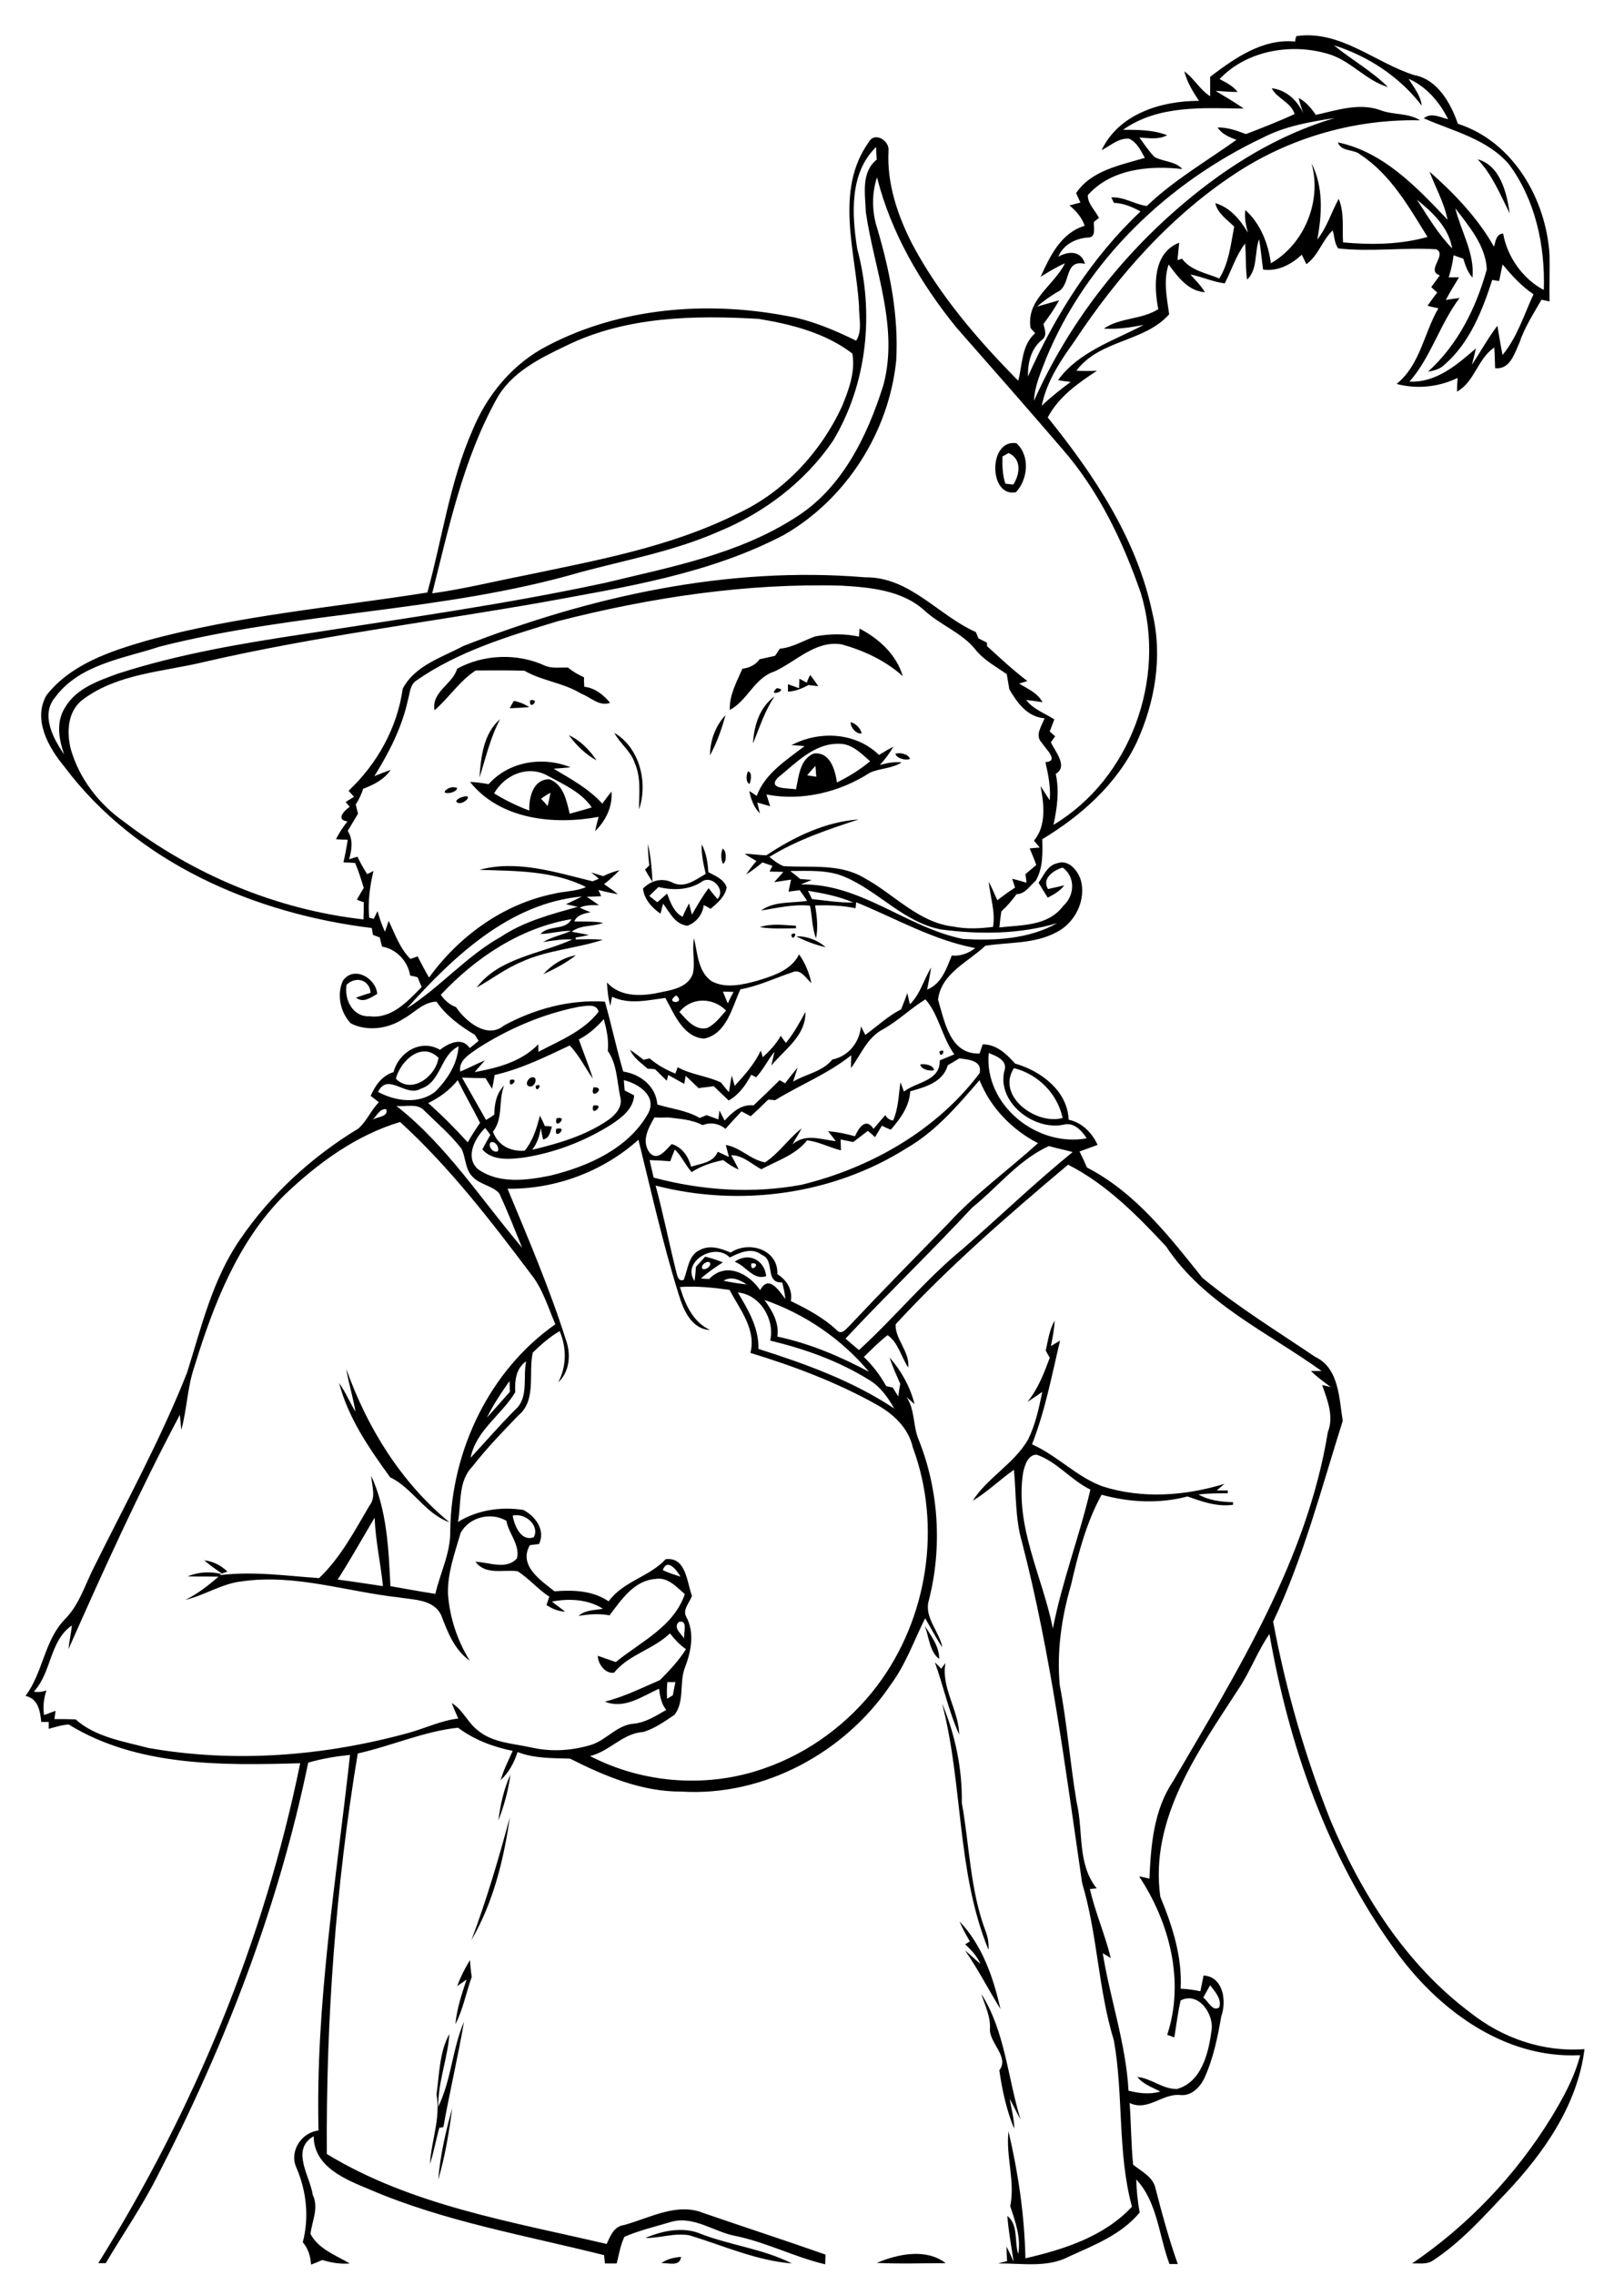
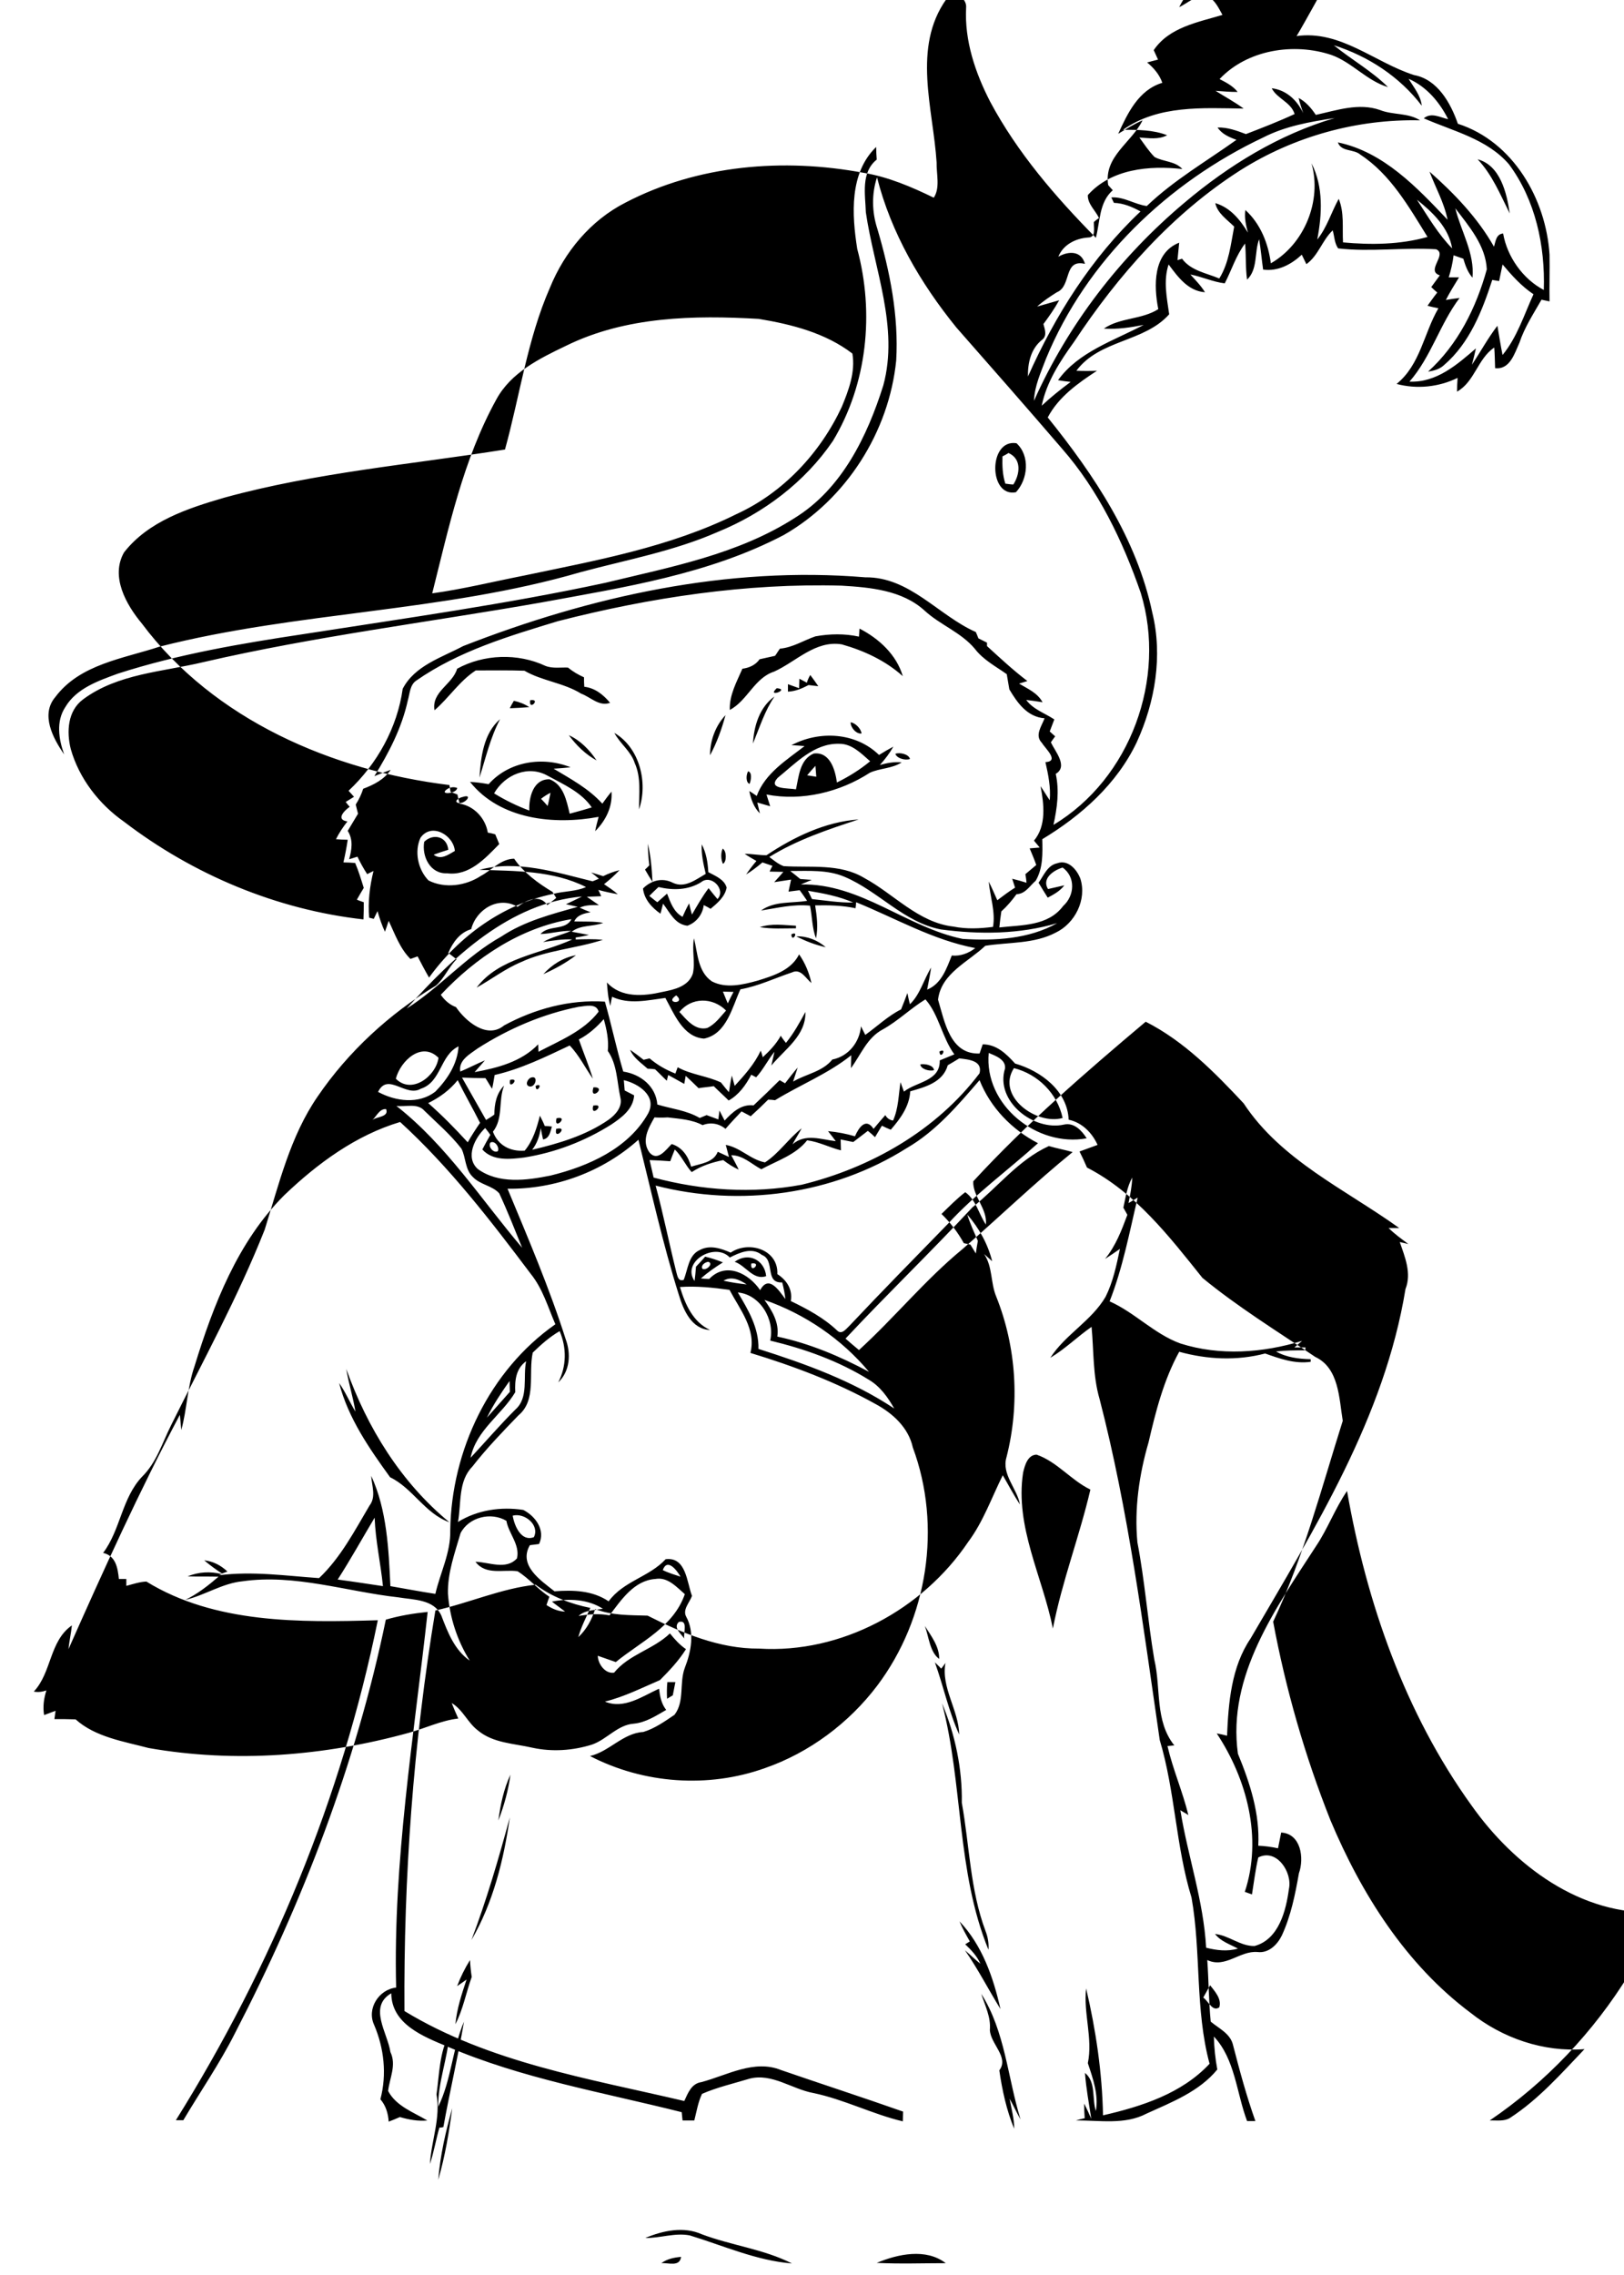
<svg xmlns="http://www.w3.org/2000/svg" version="1.2" baseProfile="tiny" id="Layer_1" x="0px" y="0px" viewBox="0 0 567 794" overflow="scroll" xml:space="preserve">
-   <path d="M230.9,789.9c2-1.5,4.5-2,6.9-2.2C237.3,791.3,233.4,789.7,230.9,789.9 M306.1,789.8c7.4-3.1,17.2-5.2,24.1,0.1  C322.2,789.9,314.2,790.2,306.1,789.8 M225.3,781.1c6.2-2.6,13.4-4.1,19.7-1.3c10.3,3.9,21.7,5.2,31.5,10.2  c-12.4-1-23.9-6.2-35.7-9.8C235.6,779.2,230.5,781.2,225.3,781.1 M153,760.8c0.7-8.5,2.6-16.9,4.9-25  C156.8,744.1,155.4,752.6,153,760.8 M153,735.3c4.6-9.4,4.9-20.1,9-29.7c-2.1,12.3-5,24.5-7.2,36.8c-0.3,0.1-1,0.2-1.4,0.2  c-1.2,4.2-1.9,8.5-3.3,12.7c0.5-8.2,3.8-16.1,2.3-24.3c1-7,1-14.8,4.5-21.1C156.3,718.5,152.9,726.7,153,735.3 M342.6,695.9  c8.3,13,9.2,29.2,13.7,43.8c-1.4-2.4-2.5-4.9-3.8-7.2c0.6,3.5,1.6,6.9,1.6,10.5c-2.7-6.5-4.2-13.5-5.2-20.4  c3.5-4.6-3.1-9.2-3.3-14.1C346,704,343.9,700,342.6,695.9 M159.6,693.2c1.2-3.2,2.7-6.2,4.5-9.1c0.1,2,0.3,4,0.6,5.9  c-2,5.5-3,11.3-5.7,16.5c0.5-5.4,2.2-10.5,3.9-15.6C162.1,691.5,160.5,692.6,159.6,693.2 M335,670.6c7.9,8.3,11.8,19.5,14.3,30.6  c-4.2-6.8-7.8-13.9-12.4-20.5c1.8,1.5,3.5,3.2,5.4,4.7c-1.2-2.7-3.2-4.8-5.3-6.8c0.5-0.3,1.1-0.7,1.6-1  C337.3,675.3,336,673,335,670.6 M164.6,677.1c5.3-14,9.5-28.4,13.4-42.8C175.9,649,172.2,664.1,164.6,677.1 M174,635.4  c0.7-5.5,1.9-11,4.2-16C177.5,624.8,176,630.2,174,635.4 M328.9,594.5c4.6,10.9,7.1,22.9,6.9,34.7c2.7,14.9,2.9,30.5,8.3,44.8  c0.8,2.1,1.2,4.3,1,6.5C333.9,653.1,336.3,622.8,328.9,594.5 M326.4,580.2c0.7,0.7,1.5,1.4,2.2,2.2c0.5-0.6,1-1.3,1.5-2  c-1.6,8.6,4.6,16.4,4.8,25C331.2,597.3,329.4,588.5,326.4,580.2 M322.9,567.5c2.2,3.5,5.1,7.2,5,11.5  C324.6,576.6,324.3,571.2,322.9,567.5 M71.3,544.6c3.1,0.3,5.9,1.8,8.1,3.9c-0.5,0.2-1.4,0.5-1.9,0.7  C75.4,547.8,73.3,546.3,71.3,544.6 M120.9,477.8c7.3,20.5,19.1,39.6,36,53.5c-8.5-3-12.8-11.9-20.7-15.7  c-7.3-10.1-14.6-20.6-17.8-32.9c2.2,3.1,3.7,6.7,5.7,10C123.3,487.7,121.7,482.8,120.9,477.8 M262.3,441  C261.8,445,266.3,440.3,262.3,441 M256.5,440.4c4.8-3.5,10.4-0.7,11,5C263,447,260.4,441.7,256.5,440.4 M194.2,394  C198.9,392.9,193.2,398.5,194.2,394 M194.3,390.3C198.9,389.3,193.2,394.9,194.3,390.3 M207.1,385.9  C211.8,384.9,206,390.5,207.1,385.9 M207.2,379.5C212.2,379.3,205.6,384.6,207.2,379.5 M187,379C190.1,377.5,187.1,382.3,187,379   M178.1,376.9C182,376,177.2,380.9,178.1,376.9 M185.4,376.1c2.7-0.9,1.6,3.5-0.5,3.1C183.1,378.8,184.2,376.5,185.4,376.1   M183.2,375.2C183.8,375.8,183.8,375.8,183.2,375.2 M321.3,371.5c1.5-0.3,4.6,0.2,4.8,2C324.6,374,321.5,373.2,321.3,371.5 M328,367  C331,365.4,328.2,370.3,328,367 M191.3,360.3C191.9,360.9,191.9,360.9,191.3,360.3 M274.4,364c2.7-3.3,4.8-7.1,6.8-10.8  c0.2,8.3-7.2,13-11.9,18.7c0.4-1.6,0.7-3.2,1.1-4.8c-2.3,2.8-3.9,6.2-6.4,8.9c-0.4-0.2-1.3-0.7-1.7-0.9c-1.9,3.6-4.3,7-7.9,9  c-1.7-1.7-3.5-3.3-5.2-5c-1.8,0.3-3.6,0.4-5.3,0.7c-1.5-1.5-3-2.9-4.5-4.3c-0.1,0.7-0.4,2.1-0.5,2.8c-1.9-1-3.7-2.1-5.6-3.1  c-0.1,0.5-0.4,1.5-0.5,2c-1.4-1.3-2.7-2.7-4.1-4c-0.6-0.1-1.9-0.2-2.6-0.2c-2.2-2-4.9-3.7-6.1-6.6c1.6,1.1,3.2,2.3,4.7,3.5  c0.7-0.2,1.4-0.3,2.1-0.5c2.7,2.3,5.7,4,9,5.3c0.2-0.6,0.6-1.7,0.8-2.2c4.7,2.6,10.2,3,15.1,5.3c0.9,1.1,1.8,2.3,2.8,3.4  c0.3-1.9,0.6-3.9,1-5.8c0.3,1.2,0.7,2.4,1,3.6c3.5-3.8,6.9-7.6,9.1-12.3c0.2,0.6,0.6,1.7,0.7,2.3c2.4-2.2,4.7-4.6,6.3-7.5  C273.1,362.4,273.8,363.2,274.4,364 M189.7,340c3-3.3,6.9-5.8,11.4-6.6C197.6,336.1,193.7,338.2,189.7,340 M237.2,353.2  c2.5,2.7,5.5,6.6,9.7,5.6c2.8-1.3,4.6-3.9,6.6-6.1C248.8,348,241.4,348,237.2,353.2 M236.1,347.4  C231.6,350.4,239.8,350.6,236.1,347.4 M252.4,346.1c0.6,1.4,1.1,2.8,1.7,4.1c0.6-1.3,1.3-2.7,2-4  C255.2,346.2,253.4,346.1,252.4,346.1 M241.9,339.8c0.9-4-0.4-8.2,0.4-12.3c1.3,5.2,1.3,11.6,6.2,15c4.9,2.6,10.8,1.2,15.9-0.2  c5.5-1.7,11.8-3.6,14.6-9.2c2.1,3,3.5,6.4,4.3,10c-2-1.6-3.7-5.2-6.8-3.7c-6,2-11.8,4.8-18,5.9c-2.9,6.3-4.8,15.6-12.7,17.2  c-7.3-0.5-10.4-8.6-13.5-14.2c-6.2,0.8-12.6,2.4-18.6-0.4c-0.2,0.8-0.5,2.4-0.6,3.2c-0.8-2.7-1-5.5-1.2-8.2c5,5.5,12.9,4.8,19.4,3.3  C235.4,345.4,240.4,344.3,241.9,339.8 M278,326.8c3.8-0.1,7.4,1.3,10.3,3.8C284.7,329.8,281.3,328.5,278,326.8 M276.3,326.1  C279.3,324.6,276.4,329.4,276.3,326.1 M265.3,323.6c4.1-1.4,8.4-0.7,12.6-0.5l0,0.9C273.7,324,269.5,324.3,265.3,323.6 M252.3,296.2  c1.4,0.7,1.5,4.6,0.1,5.3C251.7,300,251.6,297.8,252.3,296.2 M244.8,307.9c-4.5,2.8-9.8,2.9-14.9,1.7c-1.1,1-2.2,2.1-3.2,3.1  c0.9,0.7,1.8,1.5,2.8,2.2c1.1-1,2.3-2,3.4-3c1.2,3.1,2.3,6.4,5.4,8.1c0.7-1.6,1.4-3.1,2.3-4.7c0.2,1,0.7,3,1,3.9  c1.8-3.1,3.6-6.3,5.8-9.2c1,1.3,2,2.5,3.1,3.8C253.6,310.5,248.3,305,244.8,307.9 M245,294.7c1.6,3,2.1,6.3,2.3,9.7  c2.4,1.3,5.6,2.5,6.4,5.4c-0.6,3.2-3.2,5.4-5.6,7.4c-0.8-0.5-1.6-0.9-2.4-1.3c-0.4,3.3-2.6,6.1-5.7,7.2c-4.4-0.5-6.1-4.6-8.5-7.7  c-0.2,0.9-0.7,2.6-0.9,3.5c-3-2.1-5.7-5-6.1-8.8c2.8-2.8,6.7-3.9,10.4-2c4.2,2,8-1.1,11.5-3.1C245.6,301.6,244.8,298.1,245,294.7   M226.7,302c-0.3-2.5-0.5-5-0.5-7.5c1,4.3,1.4,8.8,1.6,13.3c-0.9-1.4-1.8-2.9-2.6-4.3C225.6,303.1,226.4,302.4,226.7,302   M161.4,278.2c4.2-1.4,0.8,2.8-1.6,2C158.3,279.5,160.7,278.3,161.4,278.2 M156.3,275.3c1.1-0.6,2.2-0.7,3.3-0.3  C159.6,277.1,152.7,277.6,156.3,275.3 M261.2,269.2c1.5,0.4,1,3.2,0.5,4.4C260.3,273.1,260.5,270.3,261.2,269.2 M188.9,278.8  c0.8,0.8,1.5,1.6,2.3,2.5c0.4-1.5,0.7-3.1,1-4.6C191,277.3,189.9,278,188.9,278.8 M172.5,276.9c3.9,2.4,8,4.4,12.3,6  c-0.2-4.6,1.4-11.1,7.1-10.9c4.9,1.9,5.9,7.5,7,12c2.6-0.7,5.2-1.4,7.7-2.2c-3.6-5.3-9.8-8-15.3-11  C184.5,266.9,176.3,270.3,172.5,276.9 M170.6,273.7c7.1-8,18.9-9.8,28.6-5.9c-2,0.2-3.9,0.4-5.9,0.5c6,3.6,12.2,6.9,17,12.2  c1-1.4,2.1-2.9,3.2-4.2c0.4,5.3-2,10.1-5.7,13.8c0.3-1.7,0.8-3.4,1.2-5c-15.5,2.9-34.4,1-44.9-12.2  C166.3,273,168.4,273.3,170.6,273.7 M312.6,263.1c1.5-0.6,4.7,0.1,5.1,1.8C316.1,265.5,313.1,264.7,312.6,263.1 M281.8,270.6  c0.8,0.1,2.4,0.4,3.2,0.5c-0.1-0.9-0.2-2.9-0.3-3.8C283.7,268.4,282.7,269.5,281.8,270.6 M271.5,271.5c-3.7,4.1,3.9,3.5,6.4,4  c1-4.5,1.3-10.4,6.2-12.5c5.7-0.7,7.5,5.7,8.1,10.1c4.1-2,8.1-4.5,11.6-7.4c-3.1-2.7-6.4-6.2-10.9-6.1  C284.2,259.4,277.8,266.4,271.5,271.5 M276.3,260.1c9.8-5.2,22.5-4.5,30.6,3.4c1.6-1,3.3-2,5-2.9c-1.3,2.3-2.9,4.4-4.7,6.4  c2.5-0.7,5-1.2,7.6-0.9c-3.4,2.2-7.6,2-11.1,3.6c-10.5,6.8-23.7,10-36.1,7.6c0.4,1.4,0.9,2.7,1.3,4.1c-1.5-0.4-3-0.9-4.5-1.3  c0.3,1.3,0.6,2.5,0.9,3.8c-2.1-2.1-3.1-4.9-3.7-7.8c0.9,0.5,1.7,1.1,2.6,1.7c2.9-7.9,10.4-12.5,16.7-17.4  C279.7,260.3,277.5,260.1,276.3,260.1 M198.6,256.6c4,1.8,7.2,5.1,9.7,8.8C204.4,263.3,201.2,260.1,198.6,256.6 M214.5,255.8  c8.9,5.2,11.8,17.5,8.6,26.7c0-5.4,0.8-11.1-1.5-16.2C220.3,262.2,216.5,259.6,214.5,255.8 M297,252.1c1.6,0.2,3.6,2.2,3.8,3.9  C299,256.3,296.9,253.9,297,252.1 M167.4,271.4c0.5-7.2,1.4-15.4,7.2-20.4C171.2,257.4,169.6,264.5,167.4,271.4 M247.9,263.6  c0-5.1,1.9-10.3,5.4-14C252,254.4,250.3,259.2,247.9,263.6 M179.4,244.6c1.9,0.4,3.7,1.1,5.4,2.2c-2.3,0.2-4.5,0.3-6.8,0.4  C178.3,246.5,179,245.3,179.4,244.6 M262.9,259.5c0.3-6.1,2.3-12.7,7.5-16.4C267,248.1,265.2,253.9,262.9,259.5 M185.1,244.4  C189.1,243.7,184.5,248.4,185.1,244.4 M271.2,240.2C276.1,240.6,267.4,243.7,271.2,240.2 M282.9,235.6c1,1.3,1.9,2.6,2.8,3.9  c-1.2-0.1-2.3-0.3-3.4-0.4c-2.3,1.2-4.6,2.2-7.2,2.3c0-0.7,0-2,0-2.6c1.3,0.5,2.6,0.9,3.9,1.4c0-0.8,0.1-2.5,0.1-3.3  c0.9,0.5,1.8,0.9,2.6,1.4C281.9,237.5,282.5,236.2,282.9,235.6 M159.6,233.4c9.3-5.1,21.2-5.5,30.8-1c2.5,1,5.3,0.5,7.9,0.6  c1.7,1.4,3.6,2.5,5.6,3.4c0,1.1,0,2.2,0.1,3.3c3.7,0.4,6.7,2.8,9,5.6c-3.8,1.4-6.8-2-10.1-3.2c-6.1-3.8-13.6-4.4-19.8-8  c-5.6-0.2-11.3-0.1-17-0.1c-5.7,3.7-9.3,9.5-14.4,13.9C150.6,241.4,158,238.9,159.6,233.4 M300.1,219.4c6.8,3.5,12.9,9.1,15.1,16.6  c-6-5.4-13.5-8.9-21.3-11.1c-9.2-1.5-15.9,6-23.6,9.5c-6.9,2.2-9.3,10.1-15.5,13.4c-0.2-5.2,2.4-9.8,4.4-14.4c2.4-0.3,4.6-1.3,6-3.3  c1.8-0.4,3.6-0.8,5.4-1.2c0.6-0.8,1.1-1.7,1.7-2.5c4.5-0.4,8.3-2.9,12.4-4.3c5-0.9,10.2-1,15.2,0.1C300,221.3,300,220.1,300.1,219.4   M350,159.3c-0.1,3.2,0,6.4,1,9.5c0.7,0.1,2.1,0.3,2.8,0.3c2.3-3.6,3-8.9-1.7-11C351.7,158.4,350.6,159,350,159.3 M354.7,171.8  c-9.6,1.9-9.7-18.7,0.2-17.1C359.7,159.1,358.9,167.3,354.7,171.8 M515.9,55.6c7.9,2.1,10.2,11.8,11.2,18.9  C523.8,67.9,521,61,515.9,55.6 M422.5,692.9c-0.8,1.4-1.6,2.9-2.4,4.3c1.8,1.2,3.2,5.1,5.6,3.4C426.6,697.7,424.2,695.1,422.5,692.9   M233,587.1c-0.2,1.9-0.2,3.9-0.1,5.8c0.5-0.3,1.5-0.9,2-1.2c0.3-1.5,0.6-3.1,0.9-4.6C235.1,587.1,233.7,587.1,233,587.1 M237,566.1  c-2.1,2,0.9,4.2,1.9,5.8C238.5,570.1,240.4,565.2,237,566.1 M231.4,548c2,1,4.1,1.6,6.2,2.3C236.4,548.2,233,543.6,231.4,548   M117.9,551.3c5.3,0.7,10.5,1.5,15.8,2.3c-0.8-8-2.6-15.8-2.9-23.9C126.5,536.9,122.4,544.3,117.9,551.3 M179,529  c0.6,3.6,3,9.2,7.4,7.5C188.5,532.3,183.2,527.9,179,529 M357.2,514c-2.9,18.9,6.8,36.3,10.4,54.4c3.2-16.5,9.3-32.2,13.1-48.5  c-6.8-3.3-11.6-9.7-18.8-12.2C358.8,507.8,357.8,511.4,357.2,514 M170,494.8c2.7-3,5.3-6,8-9c0-1.3-0.1-2.5-0.1-3.8  C175,486.1,172.2,490.3,170,494.8 M179.9,485.9c-4.7,7.9-13.7,13.3-15.6,22.9c5.2-5.6,10.2-11.4,15.6-16.8  c4.8-4.2,2.6-11.3,3.8-16.9C180.1,477.7,179.7,481.8,179.9,485.9 M266.9,453.7c2.7,3.8,5.2,7.9,4.5,12.8c11.3,2.4,21.9,6.9,32,12.3  C293.8,467.3,281,458.6,266.9,453.7 M257.6,451.1c3.6,6,7.4,12.4,7.2,19.7c16.4,5.2,33,11.2,47.4,20.8c-2.2-3.9-4.9-7.7-8.8-10  c-10.6-6.6-22.4-10.8-34.5-13.7C270.6,460.6,265.4,451.8,257.6,451.1 M252.6,447c2.7,0.6,5.4,1,8.1,1.3  C258.3,446.7,255.4,445.3,252.6,447 M247.3,440.4c-1.1,0.1-2.7,1.2-2.1,2.4C246.5,443.7,249.3,441,247.3,440.4 M242.5,447.1  c0.2-1.7,0.4-3.3,0.5-5c1.1-1.2,2.2-2.3,3.2-3.5c2.1,0.5,4.2,1.2,6.2,2c-2.7,1.7-5.3,3.5-7.7,5.6c0.7,0.1,2.2,0.2,2.9,0.2  c5.8-6.1,13.8-2,17.8,3.9c3-5.6,6.6,0.2,8.8,3.1c-0.2-2-0.6-3.9-1.1-5.8c-6.3,0.3-2.3-7.8-7.1-9.6c-3.5-2.8-7.8-0.8-11.2,0.9  C249.6,433.4,237.8,440.4,242.5,447.1 M339.5,421.4c-14.5,15.6-29.8,30.3-44.3,45.8c1.5,1.3,3.1,2.7,4.7,4  c12.4-11.3,23.1-24.5,36.1-35.2c12.9-11.2,25.2-23.1,38.5-33.9c-2.8-0.8-5.6-1.3-8.3-2.1C355.5,404.9,348.4,414.3,339.5,421.4   M171.2,398.8c-0.9,1.4,1.1,3.8,2.6,3C174.5,400.4,172.7,397.9,171.2,398.8 M177.2,414.9c7.2,17.3,14.6,34.6,20.3,52.5  c1.9,5.1,1.5,11.2-2.6,15.1c2.9-5.6,3-12,0.5-17.9c-3.5,2-6.5,4.7-9.4,7.5c-1.6,7.3,1.4,16.6-5,21.9c-5.6,5.8-11.2,11.6-16.1,17.9  c-5,5.1-3.8,12.8-5,19.3c6.8-4.2,15-5.4,22.8-4.2c4.3,2.2,7.8,7.1,5.5,11.9c-0.8,0.1-2.4,0.3-3.2,0.4c-4.1,7.1,3.8,12.3,8.6,16.1  c6.5-0.5,13.3-0.3,18.9,3.5c5.2-7.1,14.2-8.5,19.9-14.7c7.2-0.9,7.4,8.1,9.2,12.8c-0.8,2.3-3.4,4.8-2,7.3c3,5.5,1.7,12.2-0.5,17.8  c-2,5.3,0,11.7-3.6,16.4c-3.4,2.3-6.9,4.8-10.9,6c-7.1,0.4-11.8,6.8-18.6,8.4c18.7,9.7,41.3,11.3,61.1,4.2  c15.5-5.4,29.3-15.7,39.2-28.8c17.6-23.4,22.6-55.6,12.4-83.1c-1.5-6.9-7-11.9-12.9-15.1c-13.8-7.7-28.7-13.3-43.8-17.9  c2.1-8.2-3.7-15.2-7.3-22c-5.7-0.8-11.5-1.4-17.3-1c1.8,6,4.5,12.2,10.5,15c-6.5-0.3-9.3-7-10.9-12.3c-5.6-17.8-9.6-36-14.1-54.1  C210.4,409,193.8,415.1,177.2,414.9 M99.2,417.2c-16.2,16.2-24.7,38.2-31.3,59.7c-2.5,7.2-2.6,14.9-4.6,22.2  c-0.2-1.8-0.3-3.5-0.5-5.3c-14.2,26.7-26.7,54.3-38.9,81.8c0.3-2.8,0.9-5.5,1.2-8.3c-7.9,5.5-7,16.4-13.3,23.1  c1.5,0.3,2.9,0.1,4.4-0.4c-0.9,2.8-1.3,5.7-0.8,8.6c1.3-0.5,2.7-1,4-1.5c-0.1,0.7-0.3,2.1-0.4,2.9c2.5,0,4.9,0,7.4,0.1  c6.9,6.2,16.8,7.7,25.5,10c30.2,5.3,61.4,2.8,90.8-5.3c5.8-1.6,11.3-4.3,17.3-5c-0.8-1.8-1.6-3.6-2.3-5.4c3.9,2.3,5.6,6.9,9.2,9.6  c5.3,4.4,12.5,4.5,19,6c6.9,1.5,14.1,1,20.8-1.1c5.2-1.8,8.9-6.9,14.6-7.3c4.2-0.4,7.8-2.8,11.3-4.8c-1.7-2.1-2.2-4.8-2.5-7.4  c-5.8,2.6-12.2,7.3-18.9,4.5c6.8-1.7,12.9-4.8,19.2-7.5c3.3-3.3,6.6-6.8,9.1-10.8c-2.2-1.5-3.9-3.4-5.6-5.5  c-5.8,5.6-14.3,7.3-19.5,13.7c-3,0.5-5.6-2.9-5.7-5.9c2.1,0.7,4.2,1.5,6.3,2.2c8.8-7.2,20.1-12.2,24.1-23.7c-2.9-2.5-6-6.1-10.3-5.3  c-7.4,0.5-11.9,7.3-16,12.7c-3.6-0.7-7.2-0.4-10.8,0.2c2.3-2.1,5.6-2,8.5-2.5c-5.1-3.3-11.9-3.7-17.8-2.5c1.5,1.2,3.1,2.3,4.6,3.5  c-2.4-0.1-4.5-1-6.5-2.3c0.3-1,0.7-2,1-2.9c-4-2.6-7.1-6.4-11.1-8.9c-5-0.7-11.1,1.5-14.7-3.3c4.7,0.1,10.7,3,14.5-1.2  c1.1-4.8-2.9-8.6-3.7-13.1c-5.4-3.2-13.1-1.3-16,4.3c-2,6.9-4.6,13.9-4.4,21.2c0.6,8.2,3.2,16.2,7.6,23.3c-5.3-3.7-7.7-9.9-9.9-15.7  c-2.6-5.8-9.8-5.5-15.1-6.4c-18-2-36-8.2-54.3-5.6c-7.1,0.7-13.2,4.9-20,6.5c4.3-2.1,8-5,11.6-8.1c-3.6-0.1-7.2,0-10.8-0.1  c3.8-1.6,8-1.8,11.9-0.8l-0.9,0.4c11.7-1.5,23.3,0.2,34.9,1c7.5-7.1,12.4-16.5,17.6-25.3c2.4-3.1,0.8-6.9,0.6-10.4  c5.5,11.9,6.1,25.6,6.7,38.5c5.2,0.9,10.4,1.9,15.7,2.7c1.7-7.4,5.4-14.4,5.2-22.2c0.4-27.8,13.7-55.8,36.7-71.9  c-2.6-6-4.4-12.4-8.6-17.6c-14-18.6-28.4-37.3-45.6-53C124.3,396.2,110.9,406,99.2,417.2 M130,390.9c1.5-1.2,5.9-1,4.8-3.8  C132.5,386.9,131.5,389.6,130,390.9 M138.4,386c17.5,13.7,29.7,32.8,43.9,49.5c-2.6-6.4-5.1-12.8-8-19c-2.4-2.7-6.7-3-9.2-5.7  c-2.8-2.6-2.4-6.8-4-9.9c-3.8-4.9-8.5-8.9-12.9-13.2C145.8,384.9,141.7,386.4,138.4,386 M316.6,400.7  c-25.8,16.3-58.2,20.7-87.7,13.1c2.7,10,4.7,20.1,7.2,30.1c0.4,1.3,0.6,3.5,2.6,2.8c1.5-3.6,1.6-8.6,5.6-10.4  c3.5-1.9,7.4-0.6,10.8,0.9c6.3-4.3,16.7-1.1,16.3,7.5c3.3,2.1,5.4,5.4,4.7,9.4c5.8,2.8,11.6,5.9,16.3,10.4c1.6,1.4,3.1-0.8,4.2-1.8  c11.3-12,22.9-23.8,34.4-35.6c9.5-10.4,21-18.7,31.4-28.1c-9.1-4.7-16.6-12.4-20.4-22C334.5,385.7,326.8,394.8,316.6,400.7   M217.8,377c0.1,1.2,0.2,2.4,0.3,3.6c1.1,0.6,2.2,1.1,3.3,1.7c-0.3,4.8-4.4,7.8-8,10.2c-9.2,5.8-19.6,9.8-30.4,11.5  c-4.9,0.6-10.9,1.3-14.6-2.8c0.9-1.7,1.8-3.4,2.8-5.1c-0.4-0.6-1.3-1.8-1.8-2.4c-3.6,3.4-7.1,10.2-2.6,14.3c7.3,5.3,17,4,25.4,2.3  c13.1-3.2,27.2-9.4,34.1-21.7C229.5,382.5,222.9,378.2,217.8,377 M149.5,385c4.9,4.3,9.4,8.9,13.8,13.7c1.3-2.3,2.8-4.6,4.3-6.8  c-2.5-5-5.3-9.8-7.8-14.9C157,380.5,153.4,383.1,149.5,385 M354,372.8c-6.3,9.8,7.9,20,17,17.4C369.2,381.7,362.4,374.9,354,372.8   M334.9,369.4c-1.3,0.8-2.6,1.6-4,2.4c-1.7,6-7.9,7.6-13.1,9.1c-0.3,5.3-3.5,9.6-6.8,13.4c-1-0.4-2.1-0.9-3.1-1.4  c-0.8,1.3-1.6,2.7-2.4,4c-0.8-0.8-1.6-1.5-2.5-2.2c-1.7,1.3-3.4,2.6-5.1,3.9c-1.4-0.3-2.9-0.6-4.4-0.9c0,1.3,0.1,2.5,0.1,3.8  c-4-1-7.7-3-11.8-3.5c-4,5.1-10.5,7.1-16,10.1c-3.4-1.8-6.4-4.9-10.5-4.9c0.9,1.7,1.8,3.3,2.6,5c-1.9-0.8-3.7-2-5.4-3.3  c-3.9,0.8-7.7,2-11,4.2c-2.2-2.4-3.5-5.6-5.9-7.9c-0.6,1.4-1.1,2.8-1.6,4.1c-2.4-0.2-4.8-0.3-7.2-0.4c0.5,2,0.9,4.1,1.4,6.1  c16.8,4.5,34.5,5.7,51.7,2.5c24.1-5.9,47-18.9,62.1-38.9C343.1,370.2,338.3,369.8,334.9,369.4 M345.2,367.5  c-1.7,18.1,16.8,33,34.2,29.8c-1.7-2.7-4.4-5.6-7.9-4.8c-10.6,2.4-24.2-8.2-20.6-19.6C351.2,369.8,347.6,368.5,345.2,367.5   M138.2,376.5c5.6,5.6,14-0.9,14.9-7.3C147.2,363.3,139.8,370.3,138.2,376.5 M146.9,380c-5.2,3.1-11.5-5.9-14.9,1.1  c6.1,3.3,14.2,4.4,20-0.1c4.2-4.3,7.7-9.6,8.1-15.8C153.6,368.3,154.1,377.7,146.9,380 M202.1,362.8c1.6,4.6,3.5,9.1,4.9,13.7  c-2.7-3.8-4.8-8.2-8.1-11.6c-8.5,4-17,8.2-26.2,10.3c-0.3,1.6-0.5,3.2-0.9,4.8c-0.8-1.2-1.5-2.5-2.3-3.7c-2.7,0-5.5-0.1-8.2-0.2  c2.8,4.9,5.6,9.9,8.4,14.8c1-0.6,2-1.2,2.9-1.9c0-3.6,0.7-7.4,3.4-10.1c-2.1,5.3-0.2,11.4-3.9,16.1c1.8,4.8,6.1,7,11.1,6.6  c2.9-3.5,4.2-7.9,5.3-12.2c0.6,1.2,1.2,2.3,1.7,3.6c0.6,0,1.9,0.1,2.5,0.2c-0.6,1.8-0.8,4.1-3.1,4.5c-0.3-1.4-0.6-2.7-0.8-4  c-0.4,2.8-1.3,5.4-3,7.6c9.3-2.2,18.8-5,26.7-10.5c2.4-1.7,4.9-4.5,4.1-7.7c-1.2-5.5-1.1-11.6-4.4-16.3c0.4-3.8-0.4-7.5-1.4-11.1  C208.4,358.4,205.6,361,202.1,362.8 M166.8,365.9c-2.7,2-6.8,4.1-6.1,8.1c2.9-1.2,5.7-2.7,8.6-3.9c-1.2,1.4-2.4,2.7-3.6,4.1  c8.1-1.5,16.3-3.6,22.2-9.7c0,0.7,0.1,2,0.1,2.6c7.4-3.9,15.8-7.2,21-14c-0.8-3.1-4.7-1.9-7-1.7C189.5,353.9,177.6,359,166.8,365.9   M308.2,359.3c-5.5,2.9-7.6,8.8-11.1,13.5c0-1.1,0.1-3.4,0.1-4.5c-8.1,6.5-17.8,10.3-26.6,15.7c-0.6-0.1-1.8-0.2-2.4-0.2  c-2,2-4,3.9-6.1,5.8c-1.1-0.6-2.1-1.1-3.2-1.7c-1.9,2-3.8,4-5.6,6.1c-2.3-1.9-5.2-2.4-8-1.3c-3.8-2-8.1-2.2-12.2-2.7  c-1.5,0.1-3.1,0.1-4.6,0c-2.1,3.7-4.7,8.2-1.7,12.3c2.8,3.2,5.7-1,7.7-3c3.7,1.1,5.8,4.3,6.8,7.9c3.4-1.1,7.8-1.4,9.3-5.2  c1.3,0.6,2.6,1.2,3.9,1.8c-0.4-1.4-0.7-2.8-1.1-4.2c5.1,0.9,8.7,5.2,13.7,6.1c4.9-3.2,8.2-8.3,12.8-11.9c-1,1.9-2.2,3.7-3.2,5.6  c4.5-3.9,9.9-1.7,15.1-1.1c-0.9-1.2-1.8-2.4-2.7-3.5c3.2,0.3,6.4,0.9,9.4,1.8c1.3-3,3.8-6.7,6.5-2.6c1.3-1.6,2.7-3.2,4.1-4.8  c0.6,1.1,1.5,1.7,2.7,1.9c1.9-4.2,1.9-8.9,2.6-13.4c0.4,1.1,0.8,2.2,1.2,3.3c4.4-3.5,12.7-3.6,12.5-10.9c1.7-0.7,3.4-1.4,5.1-2.1  c-4.3-5.9-5.4-13.9-10.1-19.2C318,351.9,313.6,356.3,308.2,359.3 M142,352c11.7-7.4,20.8-18.3,33-25.1c8.1-5.4,17.5-7.8,26.7-10.4  c-1-0.2-3-0.7-4.1-0.9c1.9-0.9,3.8-1.8,5.6-2.7C177.8,315.2,158.2,334,142,352 M282.1,310.9c0.5,1,0.9,1.9,1.4,2.9  c4.8,0.5,9.5,1.3,14.4,1.2C292.8,312.8,287.5,311.8,282.1,310.9 M275.9,304c1.2,0.9,2.4,1.9,3.5,2.8c1.3,0.1,2.7,0.2,4,0.3  c-1.3,0.5-2.5,1.1-3.8,1.6c20.8-0.5,36.9,15,56.5,19c11.1,0.7,23.1,0.1,33-5.5c-13.1,3.9-27.1,4-40.6,2.2  c-13-2.5-21.8-13.4-33.7-18.4C288.9,303.5,282.3,304,275.9,304 M194.8,216.8c-17.1,5.2-34.6,10.4-49.4,20.7c-2.3,1.5-2.3,4.5-3,6.9  c-2.1,9.6-6.6,18.3-11.7,26.5c1.9-0.8,3.8-1.5,5.7-2.2c-2.3,3.4-5.9,5.2-9.6,6.6c-0.6,1.9-1.5,3.8-2.6,5.5c0.3,1.1,0.5,2.2,0.8,3.2  c-1.2,2-2.4,4-3.6,6c2,3.1,1.4,6.6,0.5,9.9c1-0.3,1.9-0.6,2.9-0.9c1,2.1,2.1,4.1,3.4,6.1c0.5-0.3,1.6-0.8,2.2-1.1  c-1.3,5.3-2,10.8-1.5,16.3c0.4,0.1,1.2,0.3,1.6,0.4c0.3-0.7,1-2,1.3-2.7c0.7,2.4,1.5,4.9,2.6,7.2c0.3-0.9,1-2.8,1.3-3.8  c2.2,4.6,3.9,9.6,7.6,13.3c0.9-0.3,1.7-0.6,2.5-0.9c1.3,2.5,2.6,5,4,7.4c10.4-14.4,25.8-25.6,43.3-29.2c3.8-1,7.9-0.8,11.5-2.4  c-11.5-5.8-24.7-5.6-37.2-6c13-3.6,26.8,0.9,39.5,4c0.7-0.3,1.5-0.6,2.2-0.9c-0.7-0.6-2-1.7-2.7-2.2c1.4,0.4,2.8,0.9,4.2,1.3  c1.8-0.9,3.7-1.6,5.7-2.1c-1.7,1.8-3.5,3.4-5.4,4.9c1.6,1.1,3.3,2.2,4.8,3.5c-2.3-0.4-4.6-0.9-6.8-1.5c0.3,0.6,0.8,1.7,1,2.2  c-1.6,0.1-3.3,0.1-5,0.2c1.4,1,2.8,1.9,4.2,2.9c-2.3,0-4.6-0.1-6.7,0.9c1.3,0.6,2.5,1.1,3.8,1.6c-2.2,0.4-4.7,0.9-5.7,3.2  c3.4,0.1,6.8-0.1,10.1,0.5c-3.6,1.4-7.8,0.6-11,3.1c2,0.4,4,0.7,6,1.1c-1.5,0.4-3.1,0.7-4.6,0.9v0.7c3.2-0.1,6.3-0.2,9.5,0.1  c-9.4,3.1-19.6,3.6-28.6,7.8c-5.5,2.3-10.3,6-15.5,8.9c7.8-10.4,22.2-11.7,33.4-16.8c-3.4-0.2-6.8,0.4-10.2,0.9  c3.1-1.8,6.6-2.5,9.8-3.9c-3.6-0.1-7.1,1-10.7,1.1c2.9-3.3,8.8-1.1,10.8-5.2c-17.8,3-33.4,13.4-45.6,26.4c1.3,1.9,3.1,3.5,5.3,4.3  c3.4,5,10.9,11.3,16.8,6.4c10.7-5.8,22.9-9.1,35.2-8.3c2.3,8.1,4,16.3,6.4,24.4c6,0.9,11.4,5.1,11.9,11.5c4.9,1.5,10.2,2,14.8,4.7  c0.8-0.3,1.6-0.7,2.4-1c1.4,0.5,2.8,1,4.1,1.5c0.1-0.8,0.3-2.3,0.4-3.1c0.6,1.2,1.2,2.4,1.8,3.5c2.7-2.9,5.8-5.8,10.1-5.3  c3.1-2.9,6.1-5.8,9.1-8.8c0.5,0.3,1.4,0.8,1.9,1.1c1.5-1.9,2.9-3.8,4.4-5.5c-0.5,1.6-1.1,3.3-1.6,4.9c4.6-2.7,10.2-3.4,13.7-7.7  c5.6-1.1,9.5-6,10-11.6c0.5,1,1,2,1.5,3c4.2-3,7.9-6.6,12.5-8.9c0.8-1.9,1.5-3.8,2.2-5.7c0.2,1,0.6,2.9,0.9,3.9  c3.6-3.5,4.8-8.6,7.4-12.8c-0.4,2.6-0.9,5.1-1.4,7.7c5-2,6.8-7.4,8.6-11.9c3,0.3,5.9-0.8,8.2-2.6c-14.8-2.8-27.8-10.4-41.6-16  c0,0.5-0.1,1.6-0.2,2.1c-4.6-1-9.4-1.1-14.1-1c0.6,3.8,1.1,7.7,0.3,11.5c-1.4-3.6-1.3-7.6-2.1-11.4c-5.8-0.6-11.4,0.8-17.1,1.7  c4.7-3.4,10.8-2.5,16.1-3.4c-0.9-1.3-1.7-2.5-2.6-3.7c-1.3,0.2-2.6,0.3-3.9,0.5c0.3-1.4,0.6-2.8,0.9-4.2c-2,0.3-3.9,0.6-5.9,0.9  c1.1-1.2,2.2-2.4,3.2-3.6c-1.6,0-3.2-0.1-4.8-0.1c0.2-0.5,0.7-1.5,1-2c-1.2-0.4-2.3-0.8-3.5-1.2c-1.8,1.5-3.7,3-5.7,4.2  c1.1-1.6,2.3-3.2,3.6-4.7c-1.4-0.8-2.8-1.6-4.1-2.5c2.5,0,5.1,0.5,7.6,0.5c9.6-6.4,20.6-11.7,32.2-12.5  c-10.7,3.5-21.5,7.1-31.2,13.1c1.6,1.2,3.1,2.5,5,3.2c9.4,0.6,19.6-1,28.1,4.1c10.4,5.6,18.9,15.6,31.2,17c4.5,0.9,9.2,0.7,13.8,0.1  c0.9-5.3-1-10.5-1.5-15.8c1.1,2.1,2,4.3,3,6.5c2-1.5,4.1-3.1,6.2-4.4c-0.3-0.8-0.7-2.3-1-3.1c1.7,0.4,3.4,0.9,5,1.4  c-0.1-1-0.2-2-0.4-3c1.3-1.1,2.6-2.2,3.8-3.2c-0.7-2-1.5-3.9-2.3-5.8c0.9-0.1,2.6-0.2,3.5-0.3c-0.7-0.8-1.3-1.6-2-2.4  c4.4-5.2,3.5-12.8,2.3-19c1.1,1.6,2.1,3.3,3.2,4.9c0.4-4.5-0.5-8.9-1.5-13.3c5-0.3,0-4.7-1.3-6.8c-2.5-2.6,0-5.8,1-8.5  c-6.1-0.5-9.5-5.4-12.3-10.1c-0.3-1.8-0.6-3.6-0.9-5.3c-3.8-2.7-8.2-5-11.1-8.8c-4.8-5.8-12.2-8.4-17.6-13.4  c-7.8-7.1-18.9-8.1-29-8.7C260.6,203.5,227.2,208.5,194.8,216.8 M197.6,120.7c-9.2,4.4-19.2,9.3-24.3,18.7  c-11.6,21-16.6,44.7-22.4,67.7c10.8-1.5,21.3-4.1,32-6.2c25.2-5.3,51-9.9,74.3-21.5c16.2-7.4,29.2-21.3,36.7-37.4  c2.4-5.8,4.8-12.2,3.7-18.6c-9.4-7.2-21.2-10.2-32.7-12.1C242.4,110,218.5,110.4,197.6,120.7 M508.1,72.7c2,8.1,6.8,15.7,6,24.2  c-1.7-1.9-2.5-4.3-3.2-6.6c-1.2-0.4-2.3-0.8-3.4-1.2c-0.3,2.6-0.9,5.2-1.7,7.7c0.9,0,2.7,0,3.6,0c-1.6,2.6-3.2,5.2-4.6,7.9  c1.6-0.3,3.2-0.5,4.8-0.7c-6.9,9.1-9.9,20.5-17.5,29.2c9.4,0.4,16.6-5.9,23.2-11.6c-0.4,1.9-0.9,3.8-1.4,5.7c3-4.5,5.6-9.3,8.9-13.6  c0.6,3.4,1.1,6.8,1.8,10.2c5.1-6.2,7.5-14,10.8-21.2c-4.2-2.8-7.6-6.6-10.8-10.4c-0.4,1.9-0.8,3.9-1.2,5.8c-0.8-0.1-1.6-0.3-2.4-0.4  c-3.5,10.8-7.9,22-16.7,29.6c-1.5,1.5-3.6,2.1-5.7,2.4c10.4-9.4,16.8-22.3,20.5-35.7C518.7,85.7,512.9,79,508.1,72.7 M494.7,69.7  c3.8,5.8,7.4,12,12.3,17C505.8,79.4,500.2,74.1,494.7,69.7 M306.3,79.8c4.4,14.9,7.5,30.4,6.6,46c-2.5,24.9-17.4,48.4-39.2,60.9  c-26.3,13.8-56,18.3-84.8,23.6c-39.3,6.9-79,11.8-117.9,20.8c-14.2,3.4-29.9,4-42,13c-5.4,4-5.8,11.3-4.3,17.3  c2.9,10.3,9.9,19.3,18.6,25.4c24.2,18.5,53.3,30.7,83.6,34.1c0.1-2,0.1-4,0.1-6c-0.6-0.2-1.8-0.6-2.4-0.9c0.8-1.4,1.6-2.8,2.4-4.1  c-0.9-2.9-1.8-5.9-3-8.7c-1.4-0.1-2.8-0.2-4.1-0.2c0.6-2.6,1.1-5.2,1.5-7.9c-1,0-3.1-0.1-4.1-0.2c1.1-2.2,2.5-4.3,4-6.2  c-4.2-0.6-1.1-3.8,0.8-5.1c-0.4-0.4-1.1-1.3-1.4-1.7c1-0.6,1.9-1.2,2.9-1.8c-0.5-0.5-1.4-1.6-1.9-2.1c10-9.4,17-22,18.9-35.6  c4.2-8.1,13.6-10.9,21.1-14.9c44.5-17.4,92.4-28,140.4-24c15.5-0.2,25.5,13.3,38.6,19.1c0.2,0.5,0.7,1.6,0.9,2.2c1,0.5,2,1,3,1.5  c0,0.3,0,0.9,0,1.2c4.6,4.2,9.1,8.4,14.1,12.2c-0.7,0.2-2.2,0.7-2.9,0.9c3,1.8,6.4,3.2,8.2,6.5c-1.9-0.3-3.8-0.6-5.7-0.8  c2.4,3.3,6.5,4.6,9.8,6.8c-0.5,1.4-1.1,2.8-1.6,4.2c0.5,0.4,1.4,1.3,1.9,1.7c-0.4,0.5-1.1,1.5-1.5,2.1c1.5,3.2,6.1,8.4,1.7,11  c1.3,5.9,0.5,11.9-0.8,17.8c26.9-16.1,39.6-51.1,30.5-80.9c-6.3-18.2-14.8-35.9-27.5-50.4c-12.2-14.2-24.5-28.2-36.9-42.3  c-12.5-15.4-22.8-33-27.7-52.4C304.3,67.6,304.4,74,306.3,79.8 M299.3,86.9c6,22.3,3.5,47.1-8.5,67c-9.8,14.4-24.3,25.3-40.3,31.8  c-15.3,6.7-31.8,9.7-47.8,14c-48,14-98.7,13.7-147,26c-12.7,4.2-27.8,6.1-36.4,17.6c-5.2,6.1-0.8,14.4,3.1,20  c-1.9-5.3-2.9-11.5,0.4-16.5c3.9-6.6,11.6-9.2,18.4-11.7c21.1-6.8,43-10.5,64.9-13.8c35.2-5.5,70.5-10.4,105.3-17.9  c22.7-5.5,46.3-9.9,66.2-22.7c16.3-10.1,25.2-28.4,30.8-46.2c5.5-20.3-3.2-40.5-6.1-60.4c-0.2-6.2-1.8-13.9,3.8-18.4  c-0.1-1.5-0.2-3-0.2-4.4C296.5,60.4,297.4,74.9,299.3,86.9 M441,48c-33.2,15.7-61.7,42.9-75.8,77.2c-1.8,4.8-4,9.5-4.2,14.7  c11.9-26.7,30.2-50.4,52.6-69.2c15.4-13,33-23.8,52.4-29.5C457.4,42.5,448.8,44,441,48 M465.7,15.8c6.1,5,13.3,9,18.9,14.6  c-7.4-2.2-12.5-8.6-19.7-11.2c-13.1-4.4-29.4-1.9-39.1,8.4c2.3,1.2,4.7,2.4,6.3,4.5c-2.6,0-5.1-0.2-7.7-0.4c3.3,2.1,6.7,3.9,9.8,6.2  c-14.3-0.2-29.8-1.3-42.1,7.4c5.2,0,10.5,0,15.4,1.9c-3,1.6-6.4,1-9.7,0.8c1.7,2.3,3.3,4.8,5.3,6.8c3.1,1.7,7.2,1.4,9.7,4.2  c-11.5-1.3-24.8-0.1-33,9.1c-0.1,3.1,2.7,5.4,3.9,8c-0.5,0.3-1.4,1-1.8,1.4c-0.1,1.9,0.9,5.4-2,5.4c-4.4,0.3-8.7,2.5-10.4,6.7  c3.5-2,8-2.2,9.3,2.5c-7.6-1.8-4.6,7.8-9.8,9.9c-2.4,1.5-4.8,3.1-6.9,5c2.6-0.7,5.1-1.5,7.7-2.2c-1.6,2.9-3.5,5.6-5.5,8.3  c0.5,1.9,1.4,4.2-0.6,5.6c-3.8,3.1-4.9,8-4.8,12.7c9.5-21.3,22.2-41.5,39.3-57.6c-2.9-1.6-6-2.9-9.3-3c-0.2-0.5-0.7-1.4-0.9-1.9  c4.4-0.3,8.3,2.5,12.4,3c9.4-9,20.8-15.6,31.3-23.1c-2.5-0.9-5.1-2-6.6-4.3c3.5-0.1,6.7,1.1,9.9,2.3c5.7-2.2,11.4-4.4,17-7  c-1.3-4.2-6.1-5.3-8-9c5.1,0.6,8.9,4.2,11,8.7c-0.6-1.8-1.2-3.5-1.6-5.3c2.5,1.3,4.4,3.5,6,5.9c7.3-1.6,15-4.3,22.4-1.7  c4.5,1.8,9.8,0.9,14,3.6c-22-0.5-44,5.6-62.7,17.4c-23.7,15.1-42.7,36.6-58.1,59.9c-4.9,6.8-9.6,14-11.3,22.3  c3.2-3,6.6-5.7,10.1-8.3c-1.1-0.1-3.3-0.4-4.4-0.6c7.1-9.9,19.5-13.8,29.9-19.3c-4.6,0.9-9.2,1.6-13.9,1.3c5.6-3.9,13.2-3.1,19-6.8  c-1.6-8.1-1.9-19.6,7.3-23.2c-0.2,2-0.4,4.1-0.6,6.1c0.4-0.1,1.2-0.4,1.6-0.5c3.1,4.2,8.5,5,13,6.9c3.4-5.5,4-11.9,5.2-18.1  c-2.5-2.5-5.8-4.6-6.6-8.2c5.2,1.5,8.7,5.8,11.4,10.3c-0.7-2.6-1.3-5.2-0.9-7.9c5.3,4.8,8,11.7,8.9,18.6  c11.7-6.7,17.9-21.8,14.2-34.9c4.2,8.2,3.7,17.8,2,26.6c3.4-4.2,4.9-9.5,7.5-14.2c2,4.9,1.2,10.1,1.5,15.2  c9.8,0.9,19.9,0.8,29.5-1.9C491.9,72.2,485.5,60.9,475,54c-2.4-2.1-6.7-0.9-7.9-4.3c15.9,3.3,27.6,15.7,38.3,27  c-1.2-6-4.2-11.2-6.3-16.8c8.6,7.6,16.8,16.1,22.5,26.2c0.6-1.8,0.7-4.4,3.2-4.6c1.4,8.1,6.9,15.9,14.2,19.7  c0.5-15.4-2.9-31.4-12.2-43.9c-7.6-8.8-19.4-11.5-29.7-16c2.6-2.2,5.7-0.3,8.5,0.3c-3-6-7.6-11.4-13.8-14.1c1.8,3,4.2,5.8,4.6,9.4  C488.7,26.8,477.7,19.6,465.7,15.8 M452.6,12.6c15.4-2.2,27.3,9.2,41.1,13.6c8.2,1.5,12.8,9.8,15.3,17c19.3,6.2,30.8,26.3,32,45.7  c0.1,5.4-0.1,10.9,0,16.3c-1-0.2-1.9-0.4-2.8-0.6c-2.8,4.9-5.9,9.6-7.7,15c-1.7,3.7-3.3,9.5-8.5,8.9c-0.1-2.4-0.1-4.8-0.3-7.2  c-5.8,3.9-6.8,11.9-13,15.4c0-1.6,0.1-3.2,0.2-4.8c-6.6,3.2-14.2,4-21.3,2.1c8.3-6.7,9.5-17.7,14.6-26.4c-1-0.2-2.9-0.6-3.8-0.9  c1.1-1.5,2.2-3.1,3.4-4.6c-0.7-0.6-1.4-1.2-2.1-1.9c1-1.4,2-2.7,3-4.1c-5.1-1.6,2.8-7.3-1.3-9.1c-11.4-0.7-22.9,1-34.2-0.3  c-1.3-1.8-1.3-4.2-1.9-6.3c-3.7,3.5-5,8.8-9.2,11.8c-0.4-0.8-1.2-2.5-1.6-3.3c-3.7,3.4-8.3,5.9-13.5,5.2c-0.5-3.5-0.8-7.1-1.4-10.6  c-1.7,4.6-0.4,10.5-4.2,14.1c-0.6-4.2-0.3-8.4-0.7-12.6c-3.2,4.2-4.7,9.3-7.1,13.9c-4.1-0.5-7.9-2.3-12-3.1c1.8,2,3.7,3.9,5.1,6.2  c-5.9-0.4-9.5-5.4-12.7-9.7c-1.9,5.7-0.6,11.7,0.2,17.4c-8.7,9.8-24.3,8.8-32.4,19.7c2.4,0.1,4.8,0.1,7.2,0  c-6.6,4.3-13.4,9.1-17.2,16.3c16.2,20.1,31.1,42.4,36.5,68.1c3.7,15.1,1,31.2-5.4,45.2c-6.9,14.6-19.4,25.7-33,33.9  c0.1,4.9,0.3,10.1-2.3,14.5c-2.1,1.8-3.6,4.6-6.7,4.7c-1.6,2.2-3.3,4.2-5.3,6c-0.3,1.9-0.5,3.7-0.7,5.6c7.8-0.9,17-0.4,22.3-7.5  c4-3.6,4.4-10.1-0.2-13.4c-3.1,0.9-7.4,3.8-5.1,7.5c1.9-0.4,3.8-0.9,5.7-1.3c-1.5,2-3.7,3.2-5.8,4.3c-1.1-1.7-2.1-3.4-3.2-5.2  c1.8-2.5,3.1-6.1,6.5-6.8c3.8-1.4,6.9,2.2,8.1,5.4c2.3,7.3-1.9,15.6-8.6,18.8c-7.6,4-16.4,3.3-24.6,4.6c-6,5.7-15.4,9.6-16.5,18.8  c2.3,7.7,4.2,19.2,14.5,18.8c0.3-0.8,0.8-2.4,1.1-3.2c4.9,0,8.3,3.4,11.3,6.7c9,2.6,18.3,9.5,18.7,19.6c4.7,1,8.2,4.6,10.1,8.8  c-2.1,0.8-4.2,1.5-6.3,2.3c0.9,1.8,1.8,3.7,2.6,5.6c16.9,8.7,28.7,24,40.3,38.5c12.4,10.2,26.1,18.6,39.4,27.6  c8.3,3.9,8.3,14.4,9.6,22.3c-7.4,23.4-13.7,47.7-24.3,70.1c4.4,23.6,11.1,46.9,20,69.3c10.8,25.7,26.3,50.3,48.9,67.2  c11.2,8.9,25.5,13.8,39.8,12.7c-2.4,19.3-14,36-27.1,49.9c-8.1,8.5-16,17.5-26,24c-2.1,1.3-4.7,0.8-7.1,0.9  c19.6-13.3,36.3-30.9,48.7-51.1c4.1-6.8,8-13.8,10-21.6c-26.8,1.4-50.2-16.3-65-37.2c-23.3-32.3-36.7-70.9-43.5-109.8  c-4.2,6.1-6.7,13.1-10.8,19.2c-14,21.6-31.1,45.3-27.3,72.5c4.2,10.2,7.7,20.9,7.1,32.1c2.3,0.1,4.6,0.4,6.9,0.9  c0.4-1.8,0.7-3.7,1.1-5.5c6.9,0.4,8.1,8.9,6.2,14.2c-1.3,7.4-2.8,14.9-6,21.8c-1.6,3.2-4.6,6.2-8.5,5.7c-6.2-0.5-11.2,5.8-17.5,2.8  c0.5,7.1,0.5,14.3,1.2,21.5c2.9,2.4,6.9,4.2,7.8,8.2c2.3,8.9,4.7,17.8,7.8,26.5c-0.7,0-2.2,0-2.9,0c-3.7-9.8-4.2-21.7-11.6-29.5  c0.1,3.9,0.5,7.7,1.2,11.5c-6.3,7.7-15.9,11.4-24.7,15.4c-7.6,4-16.4,2.3-24.7,2.4c1-0.3,2.1-0.6,3.1-0.8c-0.1-1.3-0.2-3.8-0.2-5.1  c0.9,1.7,1.7,3.5,2.5,5.3c-0.8-5.3-1.8-10.6-2.2-16c3.9,3.1,2.4,9,3.8,13.3c1-5.7-1-11.3-2.8-16.7c1.8-8.7-1.6-17.4-0.6-26.1  c3.4,14.5,5.6,29.3,5.9,44.3c13.5-3.1,27.5-7.6,37.2-18c-5.1-18.9-2.9-38.9-6.3-58c-5.5-17.9-5.7-37-11.1-55  c-5.8-39.8-10.9-80-21-119c-2.4-8.2-2-16.8-2.8-25.2c-4.9,3.4-9.2,7.7-14.4,10.8c5.2-8.1,14.4-12.9,19.3-21.3c2.6-5.2,3.8-11,5-16.7  c-1.7,1.2-3.5,2.4-5.2,3.5c3.7-4.5,5.8-10,7.8-15.4c-0.5-0.8-0.9-1.7-1.4-2.5c0.8-3.6,1.3-7.3,3.1-10.5c-0.1,3-0.7,6-1.3,8.9  c1.1-0.6,2.1-1.3,3.2-1.9c-2.9,12.2-5.2,24.5-9.8,36.2c8.8,3.9,15.6,11.4,24.7,14.7c13.8,4.4,28.8,3.3,42.5-0.9  c-0.7,0.6-2,1.7-2.7,2.3c1,0,2.9,0,3.9,0l-0.1,1c-3.4,0-6.8,0-10.2,0.4c3.7,2.1,8,2.6,12.1,2.7l0,0.9c-5.6,0.8-10.8-1.1-15.9-2.9  c-9.9,2.6-20.2,2.1-30-0.6c-5.4,9.8-8.2,20.8-10.7,31.6c-3.3,11.3-5,23.2-3.9,34.9c2.6,13.5,3.6,27.3,5.9,40.9c2.4,10,0.1,21.4,7,30  c-0.6,0-1.8,0.2-2.4,0.2c1.9,8.2,5.3,15.9,7.3,24.1c-0.9-0.6-1.9-1.1-2.8-1.7c2.6,16.1,8.1,31.6,9,48c3.6,0.9,7.4,1.4,11.1,0.3  c-2.8-1.5-6-2.5-8-5.1c4.9,0.5,8.8,4.3,13.8,4.2c8.5-2.3,11-12.4,12-19.9c1.3-5.8-4.3-14.3-10.7-11c-1,4.3-1.5,8.6-2.2,12.9  c-0.6-0.2-1.9-0.7-2.5-0.9c6.2-18.7,0.8-39.3-9.8-55.3c1.2,0.2,2.4,0.5,3.6,0.8c0.5-11.6,1.5-24,8.2-33.9  c22.4-38.4,46.8-77.3,54.1-122c2.2-5.5-0.2-11.2-2-16.4c0.8,0.2,2.3,0.5,3,0.7c-2.4-1.8-4.8-3.5-6.9-5.6c1.2,0,2.5,0,3.7,0  c-18.8-13.5-41.2-23.6-54.3-43.5c-10.1-10.8-20.8-21.7-34.2-28.5c-20.9,17.6-41.7,35.6-60.2,55.7c-0.3,5.1,5,9.6,4.4,15.1  c-2.5-3.7-3.4-8.6-7.2-11.3c-3,2.3-5.6,5-8.3,7.6c3.1,3,5.7,6.4,7.8,10.2c0.6,0.1,1.8,0.4,2.3,0.5c0.6,1,1.2,2,1.9,3.1  c0.2-1.5,0.4-2.9,0.7-4.4c-1.3-3-2.7-6-3.7-9.2c4.1,4.7,7.2,10.3,8.7,16.3c-0.7-0.6-2.1-1.9-2.8-2.5c3,4.5,2.2,10,4.2,14.8  c7.1,17.7,8.3,37.7,3.6,56.1c-1.8,6,3.7,10.9,4.7,16.5c-2.2-3.3-4-6.8-6-10.2c-3.9,7.8-6.8,16.2-12.1,23.3  c-15.9,23.6-44.3,39-73,37.2c-13.8,0.1-26.8-5.4-38.9-11.5c-6.2-0.2-12.4,0-18.3-2.3c-1.2,3.7-3,7.1-5.9,9.8c1-3.6,2.7-6.8,4.2-10.2  c-6.9-1.4-13.5-3.9-19.1-8.1c-12,1.3-23.3,6.4-35,9c-7.7,46.2-11.1,93-10.8,139.8c29.6,18,64.5,23.6,97.7,31.4  c1.3-2.8,2.5-6.1,6-6.6c9-2.4,18.4-8,27.8-4.2c14.2,4.9,28.4,9.5,42.6,14.5c0,0.9-0.1,2.6-0.1,3.4c-10.6-2.5-20.6-7.7-31.3-9.9  c-7.5-1.4-14.4-7-22.2-5c-5.6,1.7-11.3,3-16.6,5.3c-1.4,2.9-1.9,6.2-2.7,9.3c-1.4,0-2.7,0-4.1,0c-0.1-0.7-0.2-2.2-0.3-2.9  c-27.4-6.9-55.7-11.7-81.8-22.9c-8.4-3.5-19.5-7.8-19.6-18.6c-8.1,4.7-1.3,13.8-0.3,20.5c2.2,4.6-0.3,9.1-0.8,13.6  c2.8,5.3,8.8,7.4,13.7,10.3c-3.3,0.3-6.5-0.3-9.6-1.2c-1.3,0.6-2.6,1.1-3.9,1.6c-0.2-2.9-1-5.6-2.9-7.8c2.3-8.7,1.3-17.8-2.2-26  c-2.6-5.6,1.6-12.3,7.7-13c-1.1-44,6.2-87.5,11-131.1c-4.9,0.5-9.8,1.3-14.6,2.7c-10.4,50.4-29.1,98.8-52.7,144.4  c-5.3,10.5-12,20.2-18,30.3c-0.6,0-2,0-2.6,0c33.4-53.5,57.9-112.6,70.5-174.5c-27.2,0.8-56.9,1.2-80.8-13.5c-2.4,0.1-4.7,0.9-7,1.5  c0-0.6,0-1.8,0-2.4c-0.7,0-2,0-2.6,0c-0.4-3.9-1.1-8.1-5.5-9.1c6.1-8.1,6.5-19.1,13.6-26.6c5-4.9,7-11.7,10.1-17.9  c11.2-22.6,23.4-44.8,32.7-68.3c5-15.9,8.9-32.6,18.5-46.5c10.7-15.7,25.1-28.9,41.3-38.7c2.9-2.5,4.4-6.4,7.2-9.2  c-1-0.7-1.9-1.5-2.9-2.2c1.6-3.7,4-7.1,8-8.3c1.8-7,9.6-11.7,16.2-7.8c3-2.3,7.7-4.6,10.4-0.6c1-0.8,2.1-1.7,3.1-2.5  c-0.4-0.7-0.9-1.4-1.3-2.1c-5-3-10.1-6.7-13.4-11.6c-4.7,0.1-7.8,4-11.6,6c-5.3,3.5-12.6,4.5-18.3,1.6c-3.7-3.8-5-10.1-2.8-14.9  c3.8-5.4,11.5-1,12,4.6c-2.3,1.3-4.9,3.3-7.4,1.3c1.7-0.6,3.4-1.2,5.1-1.7c-0.4-4.6-5.2-5.9-8.4-2.8c-0.9,5.1,2.1,11.3,8,11  c7.7,1,13.3-5.2,18.2-10.2c-0.5-1.1-0.9-2.3-1.4-3.4c-0.6-0.2-1.9-0.5-2.6-0.6c-0.8-5-4.8-9.3-9.8-10.1c-0.3-1.1-0.6-2.1-0.8-3.2  c-0.6-0.2-1.8-0.7-2.4-0.9c-0.1-0.6-0.3-1.8-0.4-2.4c-40.9-5-82.2-22.7-107.4-56.4c-5.5-6.6-11-16.4-6.2-24.8  c8.5-10.9,22.3-15.4,35-19.1c32-8.8,65.3-11.6,98-16.8c5.2-18.8,7.8-38.5,15.7-56.5c5.1-12.5,14.2-23.5,26.4-29.7  c25.3-13.2,55.2-15.6,83-10.4c8.6,1.4,16.8,4.9,24.6,8.7c2.3-3.4,0.9-8.3,1-12.3c-1.2-18.8-8.6-40.1,3.4-57c2.1-3.8,7.3-0.5,6.9,3  c-0.6,11.5,3.2,22.7,8.4,32.8c9.5,17.8,22.8,33.2,36.9,47.5c1.5-5.7,1.1-12.4,5.9-16.6c-0.5-0.6-1.1-1.2-1.6-1.8  c-1.6-10,8.2-14.8,12-22.6c-3,1.3-5.7,3-8.5,4.7c3.3-7.2,7.1-15.3,15.4-17.8c-1-2.9-3-5.2-5.3-7.1c1.3-0.3,2.5-0.7,3.8-1  c-0.5-1.1-1-2.2-1.5-3.3c5.4-8,15.4-9.7,24-12.3c-1.4-2.5-2.7-5.4-5.5-6.7c-3.7-0.3-6.5,2.5-9.6,4c6.1-12.7,20.8-17.2,34-17.2  c-2.1-3.2-4.2-6.5-5.1-10.3c3.4,2.5,5.4,6.4,9,8.7c0-2.3,0-4.5,0-6.8c8.6-6.5,18.3-13.4,29.7-12.3C452.1,14.3,452.4,13.1,452.6,12.6  " />
+   <path d="M230.9,789.9c2-1.5,4.5-2,6.9-2.2C237.3,791.3,233.4,789.7,230.9,789.9 M306.1,789.8c7.4-3.1,17.2-5.2,24.1,0.1  C322.2,789.9,314.2,790.2,306.1,789.8 M225.3,781.1c6.2-2.6,13.4-4.1,19.7-1.3c10.3,3.9,21.7,5.2,31.5,10.2  c-12.4-1-23.9-6.2-35.7-9.8C235.6,779.2,230.5,781.2,225.3,781.1 M153,760.8c0.7-8.5,2.6-16.9,4.9-25  C156.8,744.1,155.4,752.6,153,760.8 M153,735.3c4.6-9.4,4.9-20.1,9-29.7c-2.1,12.3-5,24.5-7.2,36.8c-0.3,0.1-1,0.2-1.4,0.2  c-1.2,4.2-1.9,8.5-3.3,12.7c0.5-8.2,3.8-16.1,2.3-24.3c1-7,1-14.8,4.5-21.1C156.3,718.5,152.9,726.7,153,735.3 M342.6,695.9  c8.3,13,9.2,29.2,13.7,43.8c-1.4-2.4-2.5-4.9-3.8-7.2c0.6,3.5,1.6,6.9,1.6,10.5c-2.7-6.5-4.2-13.5-5.2-20.4  c3.5-4.6-3.1-9.2-3.3-14.1C346,704,343.9,700,342.6,695.9 M159.6,693.2c1.2-3.2,2.7-6.2,4.5-9.1c0.1,2,0.3,4,0.6,5.9  c-2,5.5-3,11.3-5.7,16.5c0.5-5.4,2.2-10.5,3.9-15.6C162.1,691.5,160.5,692.6,159.6,693.2 M335,670.6c7.9,8.3,11.8,19.5,14.3,30.6  c-4.2-6.8-7.8-13.9-12.4-20.5c1.8,1.5,3.5,3.2,5.4,4.7c-1.2-2.7-3.2-4.8-5.3-6.8c0.5-0.3,1.1-0.7,1.6-1  C337.3,675.3,336,673,335,670.6 M164.6,677.1c5.3-14,9.5-28.4,13.4-42.8C175.9,649,172.2,664.1,164.6,677.1 M174,635.4  c0.7-5.5,1.9-11,4.2-16C177.5,624.8,176,630.2,174,635.4 M328.9,594.5c4.6,10.9,7.1,22.9,6.9,34.7c2.7,14.9,2.9,30.5,8.3,44.8  c0.8,2.1,1.2,4.3,1,6.5C333.9,653.1,336.3,622.8,328.9,594.5 M326.4,580.2c0.7,0.7,1.5,1.4,2.2,2.2c0.5-0.6,1-1.3,1.5-2  c-1.6,8.6,4.6,16.4,4.8,25C331.2,597.3,329.4,588.5,326.4,580.2 M322.9,567.5c2.2,3.5,5.1,7.2,5,11.5  C324.6,576.6,324.3,571.2,322.9,567.5 M71.3,544.6c3.1,0.3,5.9,1.8,8.1,3.9c-0.5,0.2-1.4,0.5-1.9,0.7  C75.4,547.8,73.3,546.3,71.3,544.6 M120.9,477.8c7.3,20.5,19.1,39.6,36,53.5c-8.5-3-12.8-11.9-20.7-15.7  c-7.3-10.1-14.6-20.6-17.8-32.9c2.2,3.1,3.7,6.7,5.7,10C123.3,487.7,121.7,482.8,120.9,477.8 M262.3,441  C261.8,445,266.3,440.3,262.3,441 M256.5,440.4c4.8-3.5,10.4-0.7,11,5C263,447,260.4,441.7,256.5,440.4 M194.2,394  C198.9,392.9,193.2,398.5,194.2,394 M194.3,390.3C198.9,389.3,193.2,394.9,194.3,390.3 M207.1,385.9  C211.8,384.9,206,390.5,207.1,385.9 M207.2,379.5C212.2,379.3,205.6,384.6,207.2,379.5 M187,379C190.1,377.5,187.1,382.3,187,379   M178.1,376.9C182,376,177.2,380.9,178.1,376.9 M185.4,376.1c2.7-0.9,1.6,3.5-0.5,3.1C183.1,378.8,184.2,376.5,185.4,376.1   M183.2,375.2C183.8,375.8,183.8,375.8,183.2,375.2 M321.3,371.5c1.5-0.3,4.6,0.2,4.8,2C324.6,374,321.5,373.2,321.3,371.5 M328,367  C331,365.4,328.2,370.3,328,367 M191.3,360.3C191.9,360.9,191.9,360.9,191.3,360.3 M274.4,364c2.7-3.3,4.8-7.1,6.8-10.8  c0.2,8.3-7.2,13-11.9,18.7c0.4-1.6,0.7-3.2,1.1-4.8c-2.3,2.8-3.9,6.2-6.4,8.9c-0.4-0.2-1.3-0.7-1.7-0.9c-1.9,3.6-4.3,7-7.9,9  c-1.7-1.7-3.5-3.3-5.2-5c-1.8,0.3-3.6,0.4-5.3,0.7c-1.5-1.5-3-2.9-4.5-4.3c-0.1,0.7-0.4,2.1-0.5,2.8c-1.9-1-3.7-2.1-5.6-3.1  c-0.1,0.5-0.4,1.5-0.5,2c-1.4-1.3-2.7-2.7-4.1-4c-0.6-0.1-1.9-0.2-2.6-0.2c-2.2-2-4.9-3.7-6.1-6.6c1.6,1.1,3.2,2.3,4.7,3.5  c0.7-0.2,1.4-0.3,2.1-0.5c2.7,2.3,5.7,4,9,5.3c0.2-0.6,0.6-1.7,0.8-2.2c4.7,2.6,10.2,3,15.1,5.3c0.9,1.1,1.8,2.3,2.8,3.4  c0.3-1.9,0.6-3.9,1-5.8c0.3,1.2,0.7,2.4,1,3.6c3.5-3.8,6.9-7.6,9.1-12.3c0.2,0.6,0.6,1.7,0.7,2.3c2.4-2.2,4.7-4.6,6.3-7.5  C273.1,362.4,273.8,363.2,274.4,364 M189.7,340c3-3.3,6.9-5.8,11.4-6.6C197.6,336.1,193.7,338.2,189.7,340 M237.2,353.2  c2.5,2.7,5.5,6.6,9.7,5.6c2.8-1.3,4.6-3.9,6.6-6.1C248.8,348,241.4,348,237.2,353.2 M236.1,347.4  C231.6,350.4,239.8,350.6,236.1,347.4 M252.4,346.1c0.6,1.4,1.1,2.8,1.7,4.1c0.6-1.3,1.3-2.7,2-4  C255.2,346.2,253.4,346.1,252.4,346.1 M241.9,339.8c0.9-4-0.4-8.2,0.4-12.3c1.3,5.2,1.3,11.6,6.2,15c4.9,2.6,10.8,1.2,15.9-0.2  c5.5-1.7,11.8-3.6,14.6-9.2c2.1,3,3.5,6.4,4.3,10c-2-1.6-3.7-5.2-6.8-3.7c-6,2-11.8,4.8-18,5.9c-2.9,6.3-4.8,15.6-12.7,17.2  c-7.3-0.5-10.4-8.6-13.5-14.2c-6.2,0.8-12.6,2.4-18.6-0.4c-0.2,0.8-0.5,2.4-0.6,3.2c-0.8-2.7-1-5.5-1.2-8.2c5,5.5,12.9,4.8,19.4,3.3  C235.4,345.4,240.4,344.3,241.9,339.8 M278,326.8c3.8-0.1,7.4,1.3,10.3,3.8C284.7,329.8,281.3,328.5,278,326.8 M276.3,326.1  C279.3,324.6,276.4,329.4,276.3,326.1 M265.3,323.6c4.1-1.4,8.4-0.7,12.6-0.5l0,0.9C273.7,324,269.5,324.3,265.3,323.6 M252.3,296.2  c1.4,0.7,1.5,4.6,0.1,5.3C251.7,300,251.6,297.8,252.3,296.2 M244.8,307.9c-4.5,2.8-9.8,2.9-14.9,1.7c-1.1,1-2.2,2.1-3.2,3.1  c0.9,0.7,1.8,1.5,2.8,2.2c1.1-1,2.3-2,3.4-3c1.2,3.1,2.3,6.4,5.4,8.1c0.7-1.6,1.4-3.1,2.3-4.7c0.2,1,0.7,3,1,3.9  c1.8-3.1,3.6-6.3,5.8-9.2c1,1.3,2,2.5,3.1,3.8C253.6,310.5,248.3,305,244.8,307.9 M245,294.7c1.6,3,2.1,6.3,2.3,9.7  c2.4,1.3,5.6,2.5,6.4,5.4c-0.6,3.2-3.2,5.4-5.6,7.4c-0.8-0.5-1.6-0.9-2.4-1.3c-0.4,3.3-2.6,6.1-5.7,7.2c-4.4-0.5-6.1-4.6-8.5-7.7  c-0.2,0.9-0.7,2.6-0.9,3.5c-3-2.1-5.7-5-6.1-8.8c2.8-2.8,6.7-3.9,10.4-2c4.2,2,8-1.1,11.5-3.1C245.6,301.6,244.8,298.1,245,294.7   M226.7,302c-0.3-2.5-0.5-5-0.5-7.5c1,4.3,1.4,8.8,1.6,13.3c-0.9-1.4-1.8-2.9-2.6-4.3C225.6,303.1,226.4,302.4,226.7,302   M161.4,278.2c4.2-1.4,0.8,2.8-1.6,2C158.3,279.5,160.7,278.3,161.4,278.2 M156.3,275.3c1.1-0.6,2.2-0.7,3.3-0.3  C159.6,277.1,152.7,277.6,156.3,275.3 M261.2,269.2c1.5,0.4,1,3.2,0.5,4.4C260.3,273.1,260.5,270.3,261.2,269.2 M188.9,278.8  c0.8,0.8,1.5,1.6,2.3,2.5c0.4-1.5,0.7-3.1,1-4.6C191,277.3,189.9,278,188.9,278.8 M172.5,276.9c3.9,2.4,8,4.4,12.3,6  c-0.2-4.6,1.4-11.1,7.1-10.9c4.9,1.9,5.9,7.5,7,12c2.6-0.7,5.2-1.4,7.7-2.2c-3.6-5.3-9.8-8-15.3-11  C184.5,266.9,176.3,270.3,172.5,276.9 M170.6,273.7c7.1-8,18.9-9.8,28.6-5.9c-2,0.2-3.9,0.4-5.9,0.5c6,3.6,12.2,6.9,17,12.2  c1-1.4,2.1-2.9,3.2-4.2c0.4,5.3-2,10.1-5.7,13.8c0.3-1.7,0.8-3.4,1.2-5c-15.5,2.9-34.4,1-44.9-12.2  C166.3,273,168.4,273.3,170.6,273.7 M312.6,263.1c1.5-0.6,4.7,0.1,5.1,1.8C316.1,265.5,313.1,264.7,312.6,263.1 M281.8,270.6  c0.8,0.1,2.4,0.4,3.2,0.5c-0.1-0.9-0.2-2.9-0.3-3.8C283.7,268.4,282.7,269.5,281.8,270.6 M271.5,271.5c-3.7,4.1,3.9,3.5,6.4,4  c1-4.5,1.3-10.4,6.2-12.5c5.7-0.7,7.5,5.7,8.1,10.1c4.1-2,8.1-4.5,11.6-7.4c-3.1-2.7-6.4-6.2-10.9-6.1  C284.2,259.4,277.8,266.4,271.5,271.5 M276.3,260.1c9.8-5.2,22.5-4.5,30.6,3.4c1.6-1,3.3-2,5-2.9c-1.3,2.3-2.9,4.4-4.7,6.4  c2.5-0.7,5-1.2,7.6-0.9c-3.4,2.2-7.6,2-11.1,3.6c-10.5,6.8-23.7,10-36.1,7.6c0.4,1.4,0.9,2.7,1.3,4.1c-1.5-0.4-3-0.9-4.5-1.3  c0.3,1.3,0.6,2.5,0.9,3.8c-2.1-2.1-3.1-4.9-3.7-7.8c0.9,0.5,1.7,1.1,2.6,1.7c2.9-7.9,10.4-12.5,16.7-17.4  C279.7,260.3,277.5,260.1,276.3,260.1 M198.6,256.6c4,1.8,7.2,5.1,9.7,8.8C204.4,263.3,201.2,260.1,198.6,256.6 M214.5,255.8  c8.9,5.2,11.8,17.5,8.6,26.7c0-5.4,0.8-11.1-1.5-16.2C220.3,262.2,216.5,259.6,214.5,255.8 M297,252.1c1.6,0.2,3.6,2.2,3.8,3.9  C299,256.3,296.9,253.9,297,252.1 M167.4,271.4c0.5-7.2,1.4-15.4,7.2-20.4C171.2,257.4,169.6,264.5,167.4,271.4 M247.9,263.6  c0-5.1,1.9-10.3,5.4-14C252,254.4,250.3,259.2,247.9,263.6 M179.4,244.6c1.9,0.4,3.7,1.1,5.4,2.2c-2.3,0.2-4.5,0.3-6.8,0.4  C178.3,246.5,179,245.3,179.4,244.6 M262.9,259.5c0.3-6.1,2.3-12.7,7.5-16.4C267,248.1,265.2,253.9,262.9,259.5 M185.1,244.4  C189.1,243.7,184.5,248.4,185.1,244.4 M271.2,240.2C276.1,240.6,267.4,243.7,271.2,240.2 M282.9,235.6c1,1.3,1.9,2.6,2.8,3.9  c-1.2-0.1-2.3-0.3-3.4-0.4c-2.3,1.2-4.6,2.2-7.2,2.3c0-0.7,0-2,0-2.6c1.3,0.5,2.6,0.9,3.9,1.4c0-0.8,0.1-2.5,0.1-3.3  c0.9,0.5,1.8,0.9,2.6,1.4C281.9,237.5,282.5,236.2,282.9,235.6 M159.6,233.4c9.3-5.1,21.2-5.5,30.8-1c2.5,1,5.3,0.5,7.9,0.6  c1.7,1.4,3.6,2.5,5.6,3.4c0,1.1,0,2.2,0.1,3.3c3.7,0.4,6.7,2.8,9,5.6c-3.8,1.4-6.8-2-10.1-3.2c-6.1-3.8-13.6-4.4-19.8-8  c-5.6-0.2-11.3-0.1-17-0.1c-5.7,3.7-9.3,9.5-14.4,13.9C150.6,241.4,158,238.9,159.6,233.4 M300.1,219.4c6.8,3.5,12.9,9.1,15.1,16.6  c-6-5.4-13.5-8.9-21.3-11.1c-9.2-1.5-15.9,6-23.6,9.5c-6.9,2.2-9.3,10.1-15.5,13.4c-0.2-5.2,2.4-9.8,4.4-14.4c2.4-0.3,4.6-1.3,6-3.3  c1.8-0.4,3.6-0.8,5.4-1.2c0.6-0.8,1.1-1.7,1.7-2.5c4.5-0.4,8.3-2.9,12.4-4.3c5-0.9,10.2-1,15.2,0.1C300,221.3,300,220.1,300.1,219.4   M350,159.3c-0.1,3.2,0,6.4,1,9.5c0.7,0.1,2.1,0.3,2.8,0.3c2.3-3.6,3-8.9-1.7-11C351.7,158.4,350.6,159,350,159.3 M354.7,171.8  c-9.6,1.9-9.7-18.7,0.2-17.1C359.7,159.1,358.9,167.3,354.7,171.8 M515.9,55.6c7.9,2.1,10.2,11.8,11.2,18.9  C523.8,67.9,521,61,515.9,55.6 M422.5,692.9c-0.8,1.4-1.6,2.9-2.4,4.3c1.8,1.2,3.2,5.1,5.6,3.4C426.6,697.7,424.2,695.1,422.5,692.9   M233,587.1c-0.2,1.9-0.2,3.9-0.1,5.8c0.5-0.3,1.5-0.9,2-1.2c0.3-1.5,0.6-3.1,0.9-4.6C235.1,587.1,233.7,587.1,233,587.1 M237,566.1  c-2.1,2,0.9,4.2,1.9,5.8C238.5,570.1,240.4,565.2,237,566.1 M231.4,548c2,1,4.1,1.6,6.2,2.3C236.4,548.2,233,543.6,231.4,548   M117.9,551.3c5.3,0.7,10.5,1.5,15.8,2.3c-0.8-8-2.6-15.8-2.9-23.9C126.5,536.9,122.4,544.3,117.9,551.3 M179,529  c0.6,3.6,3,9.2,7.4,7.5C188.5,532.3,183.2,527.9,179,529 M357.2,514c-2.9,18.9,6.8,36.3,10.4,54.4c3.2-16.5,9.3-32.2,13.1-48.5  c-6.8-3.3-11.6-9.7-18.8-12.2C358.8,507.8,357.8,511.4,357.2,514 M170,494.8c2.7-3,5.3-6,8-9c0-1.3-0.1-2.5-0.1-3.8  C175,486.1,172.2,490.3,170,494.8 M179.9,485.9c-4.7,7.9-13.7,13.3-15.6,22.9c5.2-5.6,10.2-11.4,15.6-16.8  c4.8-4.2,2.6-11.3,3.8-16.9C180.1,477.7,179.7,481.8,179.9,485.9 M266.9,453.7c2.7,3.8,5.2,7.9,4.5,12.8c11.3,2.4,21.9,6.9,32,12.3  C293.8,467.3,281,458.6,266.9,453.7 M257.6,451.1c3.6,6,7.4,12.4,7.2,19.7c16.4,5.2,33,11.2,47.4,20.8c-2.2-3.9-4.9-7.7-8.8-10  c-10.6-6.6-22.4-10.8-34.5-13.7C270.6,460.6,265.4,451.8,257.6,451.1 M252.6,447c2.7,0.6,5.4,1,8.1,1.3  C258.3,446.7,255.4,445.3,252.6,447 M247.3,440.4c-1.1,0.1-2.7,1.2-2.1,2.4C246.5,443.7,249.3,441,247.3,440.4 M242.5,447.1  c0.2-1.7,0.4-3.3,0.5-5c1.1-1.2,2.2-2.3,3.2-3.5c2.1,0.5,4.2,1.2,6.2,2c-2.7,1.7-5.3,3.5-7.7,5.6c0.7,0.1,2.2,0.2,2.9,0.2  c5.8-6.1,13.8-2,17.8,3.9c3-5.6,6.6,0.2,8.8,3.1c-0.2-2-0.6-3.9-1.1-5.8c-6.3,0.3-2.3-7.8-7.1-9.6c-3.5-2.8-7.8-0.8-11.2,0.9  C249.6,433.4,237.8,440.4,242.5,447.1 M339.5,421.4c-14.5,15.6-29.8,30.3-44.3,45.8c1.5,1.3,3.1,2.7,4.7,4  c12.4-11.3,23.1-24.5,36.1-35.2c12.9-11.2,25.2-23.1,38.5-33.9c-2.8-0.8-5.6-1.3-8.3-2.1C355.5,404.9,348.4,414.3,339.5,421.4   M171.2,398.8c-0.9,1.4,1.1,3.8,2.6,3C174.5,400.4,172.7,397.9,171.2,398.8 M177.2,414.9c7.2,17.3,14.6,34.6,20.3,52.5  c1.9,5.1,1.5,11.2-2.6,15.1c2.9-5.6,3-12,0.5-17.9c-3.5,2-6.5,4.7-9.4,7.5c-1.6,7.3,1.4,16.6-5,21.9c-5.6,5.8-11.2,11.6-16.1,17.9  c-5,5.1-3.8,12.8-5,19.3c6.8-4.2,15-5.4,22.8-4.2c4.3,2.2,7.8,7.1,5.5,11.9c-0.8,0.1-2.4,0.3-3.2,0.4c-4.1,7.1,3.8,12.3,8.6,16.1  c6.5-0.5,13.3-0.3,18.9,3.5c5.2-7.1,14.2-8.5,19.9-14.7c7.2-0.9,7.4,8.1,9.2,12.8c-0.8,2.3-3.4,4.8-2,7.3c3,5.5,1.7,12.2-0.5,17.8  c-2,5.3,0,11.7-3.6,16.4c-3.4,2.3-6.9,4.8-10.9,6c-7.1,0.4-11.8,6.8-18.6,8.4c18.7,9.7,41.3,11.3,61.1,4.2  c15.5-5.4,29.3-15.7,39.2-28.8c17.6-23.4,22.6-55.6,12.4-83.1c-1.5-6.9-7-11.9-12.9-15.1c-13.8-7.7-28.7-13.3-43.8-17.9  c2.1-8.2-3.7-15.2-7.3-22c-5.7-0.8-11.5-1.4-17.3-1c1.8,6,4.5,12.2,10.5,15c-6.5-0.3-9.3-7-10.9-12.3c-5.6-17.8-9.6-36-14.1-54.1  C210.4,409,193.8,415.1,177.2,414.9 M99.2,417.2c-16.2,16.2-24.7,38.2-31.3,59.7c-2.5,7.2-2.6,14.9-4.6,22.2  c-0.2-1.8-0.3-3.5-0.5-5.3c-14.2,26.7-26.7,54.3-38.9,81.8c0.3-2.8,0.9-5.5,1.2-8.3c-7.9,5.5-7,16.4-13.3,23.1  c1.5,0.3,2.9,0.1,4.4-0.4c-0.9,2.8-1.3,5.7-0.8,8.6c1.3-0.5,2.7-1,4-1.5c-0.1,0.7-0.3,2.1-0.4,2.9c2.5,0,4.9,0,7.4,0.1  c6.9,6.2,16.8,7.7,25.5,10c30.2,5.3,61.4,2.8,90.8-5.3c5.8-1.6,11.3-4.3,17.3-5c-0.8-1.8-1.6-3.6-2.3-5.4c3.9,2.3,5.6,6.9,9.2,9.6  c5.3,4.4,12.5,4.5,19,6c6.9,1.5,14.1,1,20.8-1.1c5.2-1.8,8.9-6.9,14.6-7.3c4.2-0.4,7.8-2.8,11.3-4.8c-1.7-2.1-2.2-4.8-2.5-7.4  c-5.8,2.6-12.2,7.3-18.9,4.5c6.8-1.7,12.9-4.8,19.2-7.5c3.3-3.3,6.6-6.8,9.1-10.8c-2.2-1.5-3.9-3.4-5.6-5.5  c-5.8,5.6-14.3,7.3-19.5,13.7c-3,0.5-5.6-2.9-5.7-5.9c2.1,0.7,4.2,1.5,6.3,2.2c8.8-7.2,20.1-12.2,24.1-23.7c-2.9-2.5-6-6.1-10.3-5.3  c-7.4,0.5-11.9,7.3-16,12.7c-3.6-0.7-7.2-0.4-10.8,0.2c2.3-2.1,5.6-2,8.5-2.5c-5.1-3.3-11.9-3.7-17.8-2.5c1.5,1.2,3.1,2.3,4.6,3.5  c-2.4-0.1-4.5-1-6.5-2.3c0.3-1,0.7-2,1-2.9c-4-2.6-7.1-6.4-11.1-8.9c-5-0.7-11.1,1.5-14.7-3.3c4.7,0.1,10.7,3,14.5-1.2  c1.1-4.8-2.9-8.6-3.7-13.1c-5.4-3.2-13.1-1.3-16,4.3c-2,6.9-4.6,13.9-4.4,21.2c0.6,8.2,3.2,16.2,7.6,23.3c-5.3-3.7-7.7-9.9-9.9-15.7  c-2.6-5.8-9.8-5.5-15.1-6.4c-18-2-36-8.2-54.3-5.6c-7.1,0.7-13.2,4.9-20,6.5c4.3-2.1,8-5,11.6-8.1c-3.6-0.1-7.2,0-10.8-0.1  c3.8-1.6,8-1.8,11.9-0.8l-0.9,0.4c11.7-1.5,23.3,0.2,34.9,1c7.5-7.1,12.4-16.5,17.6-25.3c2.4-3.1,0.8-6.9,0.6-10.4  c5.5,11.9,6.1,25.6,6.7,38.5c5.2,0.9,10.4,1.9,15.7,2.7c1.7-7.4,5.4-14.4,5.2-22.2c0.4-27.8,13.7-55.8,36.7-71.9  c-2.6-6-4.4-12.4-8.6-17.6c-14-18.6-28.4-37.3-45.6-53C124.3,396.2,110.9,406,99.2,417.2 M130,390.9c1.5-1.2,5.9-1,4.8-3.8  C132.5,386.9,131.5,389.6,130,390.9 M138.4,386c17.5,13.7,29.7,32.8,43.9,49.5c-2.6-6.4-5.1-12.8-8-19c-2.4-2.7-6.7-3-9.2-5.7  c-2.8-2.6-2.4-6.8-4-9.9c-3.8-4.9-8.5-8.9-12.9-13.2C145.8,384.9,141.7,386.4,138.4,386 M316.6,400.7  c-25.8,16.3-58.2,20.7-87.7,13.1c2.7,10,4.7,20.1,7.2,30.1c0.4,1.3,0.6,3.5,2.6,2.8c1.5-3.6,1.6-8.6,5.6-10.4  c3.5-1.9,7.4-0.6,10.8,0.9c6.3-4.3,16.7-1.1,16.3,7.5c3.3,2.1,5.4,5.4,4.7,9.4c5.8,2.8,11.6,5.9,16.3,10.4c1.6,1.4,3.1-0.8,4.2-1.8  c11.3-12,22.9-23.8,34.4-35.6c9.5-10.4,21-18.7,31.4-28.1c-9.1-4.7-16.6-12.4-20.4-22C334.5,385.7,326.8,394.8,316.6,400.7   M217.8,377c0.1,1.2,0.2,2.4,0.3,3.6c1.1,0.6,2.2,1.1,3.3,1.7c-0.3,4.8-4.4,7.8-8,10.2c-9.2,5.8-19.6,9.8-30.4,11.5  c-4.9,0.6-10.9,1.3-14.6-2.8c0.9-1.7,1.8-3.4,2.8-5.1c-0.4-0.6-1.3-1.8-1.8-2.4c-3.6,3.4-7.1,10.2-2.6,14.3c7.3,5.3,17,4,25.4,2.3  c13.1-3.2,27.2-9.4,34.1-21.7C229.5,382.5,222.9,378.2,217.8,377 M149.5,385c4.9,4.3,9.4,8.9,13.8,13.7c1.3-2.3,2.8-4.6,4.3-6.8  c-2.5-5-5.3-9.8-7.8-14.9C157,380.5,153.4,383.1,149.5,385 M354,372.8c-6.3,9.8,7.9,20,17,17.4C369.2,381.7,362.4,374.9,354,372.8   M334.9,369.4c-1.3,0.8-2.6,1.6-4,2.4c-1.7,6-7.9,7.6-13.1,9.1c-0.3,5.3-3.5,9.6-6.8,13.4c-1-0.4-2.1-0.9-3.1-1.4  c-0.8,1.3-1.6,2.7-2.4,4c-0.8-0.8-1.6-1.5-2.5-2.2c-1.7,1.3-3.4,2.6-5.1,3.9c-1.4-0.3-2.9-0.6-4.4-0.9c0,1.3,0.1,2.5,0.1,3.8  c-4-1-7.7-3-11.8-3.5c-4,5.1-10.5,7.1-16,10.1c-3.4-1.8-6.4-4.9-10.5-4.9c0.9,1.7,1.8,3.3,2.6,5c-1.9-0.8-3.7-2-5.4-3.3  c-3.9,0.8-7.7,2-11,4.2c-2.2-2.4-3.5-5.6-5.9-7.9c-0.6,1.4-1.1,2.8-1.6,4.1c-2.4-0.2-4.8-0.3-7.2-0.4c0.5,2,0.9,4.1,1.4,6.1  c16.8,4.5,34.5,5.7,51.7,2.5c24.1-5.9,47-18.9,62.1-38.9C343.1,370.2,338.3,369.8,334.9,369.4 M345.2,367.5  c-1.7,18.1,16.8,33,34.2,29.8c-1.7-2.7-4.4-5.6-7.9-4.8c-10.6,2.4-24.2-8.2-20.6-19.6C351.2,369.8,347.6,368.5,345.2,367.5   M138.2,376.5c5.6,5.6,14-0.9,14.9-7.3C147.2,363.3,139.8,370.3,138.2,376.5 M146.9,380c-5.2,3.1-11.5-5.9-14.9,1.1  c6.1,3.3,14.2,4.4,20-0.1c4.2-4.3,7.7-9.6,8.1-15.8C153.6,368.3,154.1,377.7,146.9,380 M202.1,362.8c1.6,4.6,3.5,9.1,4.9,13.7  c-2.7-3.8-4.8-8.2-8.1-11.6c-8.5,4-17,8.2-26.2,10.3c-0.3,1.6-0.5,3.2-0.9,4.8c-0.8-1.2-1.5-2.5-2.3-3.7c-2.7,0-5.5-0.1-8.2-0.2  c2.8,4.9,5.6,9.9,8.4,14.8c1-0.6,2-1.2,2.9-1.9c0-3.6,0.7-7.4,3.4-10.1c-2.1,5.3-0.2,11.4-3.9,16.1c1.8,4.8,6.1,7,11.1,6.6  c2.9-3.5,4.2-7.9,5.3-12.2c0.6,1.2,1.2,2.3,1.7,3.6c0.6,0,1.9,0.1,2.5,0.2c-0.6,1.8-0.8,4.1-3.1,4.5c-0.3-1.4-0.6-2.7-0.8-4  c-0.4,2.8-1.3,5.4-3,7.6c9.3-2.2,18.8-5,26.7-10.5c2.4-1.7,4.9-4.5,4.1-7.7c-1.2-5.5-1.1-11.6-4.4-16.3c0.4-3.8-0.4-7.5-1.4-11.1  C208.4,358.4,205.6,361,202.1,362.8 M166.8,365.9c-2.7,2-6.8,4.1-6.1,8.1c2.9-1.2,5.7-2.7,8.6-3.9c-1.2,1.4-2.4,2.7-3.6,4.1  c8.1-1.5,16.3-3.6,22.2-9.7c0,0.7,0.1,2,0.1,2.6c7.4-3.9,15.8-7.2,21-14c-0.8-3.1-4.7-1.9-7-1.7C189.5,353.9,177.6,359,166.8,365.9   M308.2,359.3c-5.5,2.9-7.6,8.8-11.1,13.5c0-1.1,0.1-3.4,0.1-4.5c-8.1,6.5-17.8,10.3-26.6,15.7c-0.6-0.1-1.8-0.2-2.4-0.2  c-2,2-4,3.9-6.1,5.8c-1.1-0.6-2.1-1.1-3.2-1.7c-1.9,2-3.8,4-5.6,6.1c-2.3-1.9-5.2-2.4-8-1.3c-3.8-2-8.1-2.2-12.2-2.7  c-1.5,0.1-3.1,0.1-4.6,0c-2.1,3.7-4.7,8.2-1.7,12.3c2.8,3.2,5.7-1,7.7-3c3.7,1.1,5.8,4.3,6.8,7.9c3.4-1.1,7.8-1.4,9.3-5.2  c1.3,0.6,2.6,1.2,3.9,1.8c-0.4-1.4-0.7-2.8-1.1-4.2c5.1,0.9,8.7,5.2,13.7,6.1c4.9-3.2,8.2-8.3,12.8-11.9c-1,1.9-2.2,3.7-3.2,5.6  c4.5-3.9,9.9-1.7,15.1-1.1c-0.9-1.2-1.8-2.4-2.7-3.5c3.2,0.3,6.4,0.9,9.4,1.8c1.3-3,3.8-6.7,6.5-2.6c1.3-1.6,2.7-3.2,4.1-4.8  c0.6,1.1,1.5,1.7,2.7,1.9c1.9-4.2,1.9-8.9,2.6-13.4c0.4,1.1,0.8,2.2,1.2,3.3c4.4-3.5,12.7-3.6,12.5-10.9c1.7-0.7,3.4-1.4,5.1-2.1  c-4.3-5.9-5.4-13.9-10.1-19.2C318,351.9,313.6,356.3,308.2,359.3 M142,352c11.7-7.4,20.8-18.3,33-25.1c8.1-5.4,17.5-7.8,26.7-10.4  c-1-0.2-3-0.7-4.1-0.9c1.9-0.9,3.8-1.8,5.6-2.7C177.8,315.2,158.2,334,142,352 M282.1,310.9c0.5,1,0.9,1.9,1.4,2.9  c4.8,0.5,9.5,1.3,14.4,1.2C292.8,312.8,287.5,311.8,282.1,310.9 M275.9,304c1.2,0.9,2.4,1.9,3.5,2.8c1.3,0.1,2.7,0.2,4,0.3  c-1.3,0.5-2.5,1.1-3.8,1.6c20.8-0.5,36.9,15,56.5,19c11.1,0.7,23.1,0.1,33-5.5c-13.1,3.9-27.1,4-40.6,2.2  c-13-2.5-21.8-13.4-33.7-18.4C288.9,303.5,282.3,304,275.9,304 M194.8,216.8c-17.1,5.2-34.6,10.4-49.4,20.7c-2.3,1.5-2.3,4.5-3,6.9  c-2.1,9.6-6.6,18.3-11.7,26.5c1.9-0.8,3.8-1.5,5.7-2.2c-2.3,3.4-5.9,5.2-9.6,6.6c-0.6,1.9-1.5,3.8-2.6,5.5c0.3,1.1,0.5,2.2,0.8,3.2  c-1.2,2-2.4,4-3.6,6c2,3.1,1.4,6.6,0.5,9.9c1-0.3,1.9-0.6,2.9-0.9c1,2.1,2.1,4.1,3.4,6.1c0.5-0.3,1.6-0.8,2.2-1.1  c-1.3,5.3-2,10.8-1.5,16.3c0.4,0.1,1.2,0.3,1.6,0.4c0.3-0.7,1-2,1.3-2.7c0.7,2.4,1.5,4.9,2.6,7.2c0.3-0.9,1-2.8,1.3-3.8  c2.2,4.6,3.9,9.6,7.6,13.3c0.9-0.3,1.7-0.6,2.5-0.9c1.3,2.5,2.6,5,4,7.4c10.4-14.4,25.8-25.6,43.3-29.2c3.8-1,7.9-0.8,11.5-2.4  c-11.5-5.8-24.7-5.6-37.2-6c13-3.6,26.8,0.9,39.5,4c0.7-0.3,1.5-0.6,2.2-0.9c-0.7-0.6-2-1.7-2.7-2.2c1.4,0.4,2.8,0.9,4.2,1.3  c1.8-0.9,3.7-1.6,5.7-2.1c-1.7,1.8-3.5,3.4-5.4,4.9c1.6,1.1,3.3,2.2,4.8,3.5c-2.3-0.4-4.6-0.9-6.8-1.5c0.3,0.6,0.8,1.7,1,2.2  c-1.6,0.1-3.3,0.1-5,0.2c1.4,1,2.8,1.9,4.2,2.9c-2.3,0-4.6-0.1-6.7,0.9c1.3,0.6,2.5,1.1,3.8,1.6c-2.2,0.4-4.7,0.9-5.7,3.2  c3.4,0.1,6.8-0.1,10.1,0.5c-3.6,1.4-7.8,0.6-11,3.1c2,0.4,4,0.7,6,1.1c-1.5,0.4-3.1,0.7-4.6,0.9v0.7c3.2-0.1,6.3-0.2,9.5,0.1  c-9.4,3.1-19.6,3.6-28.6,7.8c-5.5,2.3-10.3,6-15.5,8.9c7.8-10.4,22.2-11.7,33.4-16.8c-3.4-0.2-6.8,0.4-10.2,0.9  c3.1-1.8,6.6-2.5,9.8-3.9c-3.6-0.1-7.1,1-10.7,1.1c2.9-3.3,8.8-1.1,10.8-5.2c-17.8,3-33.4,13.4-45.6,26.4c1.3,1.9,3.1,3.5,5.3,4.3  c3.4,5,10.9,11.3,16.8,6.4c10.7-5.8,22.9-9.1,35.2-8.3c2.3,8.1,4,16.3,6.4,24.4c6,0.9,11.4,5.1,11.9,11.5c4.9,1.5,10.2,2,14.8,4.7  c0.8-0.3,1.6-0.7,2.4-1c1.4,0.5,2.8,1,4.1,1.5c0.1-0.8,0.3-2.3,0.4-3.1c0.6,1.2,1.2,2.4,1.8,3.5c2.7-2.9,5.8-5.8,10.1-5.3  c3.1-2.9,6.1-5.8,9.1-8.8c0.5,0.3,1.4,0.8,1.9,1.1c1.5-1.9,2.9-3.8,4.4-5.5c-0.5,1.6-1.1,3.3-1.6,4.9c4.6-2.7,10.2-3.4,13.7-7.7  c5.6-1.1,9.5-6,10-11.6c0.5,1,1,2,1.5,3c4.2-3,7.9-6.6,12.5-8.9c0.8-1.9,1.5-3.8,2.2-5.7c0.2,1,0.6,2.9,0.9,3.9  c3.6-3.5,4.8-8.6,7.4-12.8c-0.4,2.6-0.9,5.1-1.4,7.7c5-2,6.8-7.4,8.6-11.9c3,0.3,5.9-0.8,8.2-2.6c-14.8-2.8-27.8-10.4-41.6-16  c0,0.5-0.1,1.6-0.2,2.1c-4.6-1-9.4-1.1-14.1-1c0.6,3.8,1.1,7.7,0.3,11.5c-1.4-3.6-1.3-7.6-2.1-11.4c-5.8-0.6-11.4,0.8-17.1,1.7  c4.7-3.4,10.8-2.5,16.1-3.4c-0.9-1.3-1.7-2.5-2.6-3.7c-1.3,0.2-2.6,0.3-3.9,0.5c0.3-1.4,0.6-2.8,0.9-4.2c-2,0.3-3.9,0.6-5.9,0.9  c1.1-1.2,2.2-2.4,3.2-3.6c-1.6,0-3.2-0.1-4.8-0.1c0.2-0.5,0.7-1.5,1-2c-1.2-0.4-2.3-0.8-3.5-1.2c-1.8,1.5-3.7,3-5.7,4.2  c1.1-1.6,2.3-3.2,3.6-4.7c-1.4-0.8-2.8-1.6-4.1-2.5c2.5,0,5.1,0.5,7.6,0.5c9.6-6.4,20.6-11.7,32.2-12.5  c-10.7,3.5-21.5,7.1-31.2,13.1c1.6,1.2,3.1,2.5,5,3.2c9.4,0.6,19.6-1,28.1,4.1c10.4,5.6,18.9,15.6,31.2,17c4.5,0.9,9.2,0.7,13.8,0.1  c0.9-5.3-1-10.5-1.5-15.8c1.1,2.1,2,4.3,3,6.5c2-1.5,4.1-3.1,6.2-4.4c-0.3-0.8-0.7-2.3-1-3.1c1.7,0.4,3.4,0.9,5,1.4  c-0.1-1-0.2-2-0.4-3c1.3-1.1,2.6-2.2,3.8-3.2c-0.7-2-1.5-3.9-2.3-5.8c0.9-0.1,2.6-0.2,3.5-0.3c-0.7-0.8-1.3-1.6-2-2.4  c4.4-5.2,3.5-12.8,2.3-19c1.1,1.6,2.1,3.3,3.2,4.9c0.4-4.5-0.5-8.9-1.5-13.3c5-0.3,0-4.7-1.3-6.8c-2.5-2.6,0-5.8,1-8.5  c-6.1-0.5-9.5-5.4-12.3-10.1c-0.3-1.8-0.6-3.6-0.9-5.3c-3.8-2.7-8.2-5-11.1-8.8c-4.8-5.8-12.2-8.4-17.6-13.4  c-7.8-7.1-18.9-8.1-29-8.7C260.6,203.5,227.2,208.5,194.8,216.8 M197.6,120.7c-9.2,4.4-19.2,9.3-24.3,18.7  c-11.6,21-16.6,44.7-22.4,67.7c10.8-1.5,21.3-4.1,32-6.2c25.2-5.3,51-9.9,74.3-21.5c16.2-7.4,29.2-21.3,36.7-37.4  c2.4-5.8,4.8-12.2,3.7-18.6c-9.4-7.2-21.2-10.2-32.7-12.1C242.4,110,218.5,110.4,197.6,120.7 M508.1,72.7c2,8.1,6.8,15.7,6,24.2  c-1.7-1.9-2.5-4.3-3.2-6.6c-1.2-0.4-2.3-0.8-3.4-1.2c-0.3,2.6-0.9,5.2-1.7,7.7c0.9,0,2.7,0,3.6,0c-1.6,2.6-3.2,5.2-4.6,7.9  c1.6-0.3,3.2-0.5,4.8-0.7c-6.9,9.1-9.9,20.5-17.5,29.2c9.4,0.4,16.6-5.9,23.2-11.6c-0.4,1.9-0.9,3.8-1.4,5.7c3-4.5,5.6-9.3,8.9-13.6  c0.6,3.4,1.1,6.8,1.8,10.2c5.1-6.2,7.5-14,10.8-21.2c-4.2-2.8-7.6-6.6-10.8-10.4c-0.4,1.9-0.8,3.9-1.2,5.8c-0.8-0.1-1.6-0.3-2.4-0.4  c-3.5,10.8-7.9,22-16.7,29.6c-1.5,1.5-3.6,2.1-5.7,2.4c10.4-9.4,16.8-22.3,20.5-35.7C518.7,85.7,512.9,79,508.1,72.7 M494.7,69.7  c3.8,5.8,7.4,12,12.3,17C505.8,79.4,500.2,74.1,494.7,69.7 M306.3,79.8c4.4,14.9,7.5,30.4,6.6,46c-2.5,24.9-17.4,48.4-39.2,60.9  c-26.3,13.8-56,18.3-84.8,23.6c-39.3,6.9-79,11.8-117.9,20.8c-14.2,3.4-29.9,4-42,13c-5.4,4-5.8,11.3-4.3,17.3  c2.9,10.3,9.9,19.3,18.6,25.4c24.2,18.5,53.3,30.7,83.6,34.1c0.1-2,0.1-4,0.1-6c-0.6-0.2-1.8-0.6-2.4-0.9c0.8-1.4,1.6-2.8,2.4-4.1  c-0.9-2.9-1.8-5.9-3-8.7c-1.4-0.1-2.8-0.2-4.1-0.2c0.6-2.6,1.1-5.2,1.5-7.9c-1,0-3.1-0.1-4.1-0.2c1.1-2.2,2.5-4.3,4-6.2  c-4.2-0.6-1.1-3.8,0.8-5.1c-0.4-0.4-1.1-1.3-1.4-1.7c1-0.6,1.9-1.2,2.9-1.8c-0.5-0.5-1.4-1.6-1.9-2.1c10-9.4,17-22,18.9-35.6  c4.2-8.1,13.6-10.9,21.1-14.9c44.5-17.4,92.4-28,140.4-24c15.5-0.2,25.5,13.3,38.6,19.1c0.2,0.5,0.7,1.6,0.9,2.2c1,0.5,2,1,3,1.5  c0,0.3,0,0.9,0,1.2c4.6,4.2,9.1,8.4,14.1,12.2c-0.7,0.2-2.2,0.7-2.9,0.9c3,1.8,6.4,3.2,8.2,6.5c-1.9-0.3-3.8-0.6-5.7-0.8  c2.4,3.3,6.5,4.6,9.8,6.8c-0.5,1.4-1.1,2.8-1.6,4.2c0.5,0.4,1.4,1.3,1.9,1.7c-0.4,0.5-1.1,1.5-1.5,2.1c1.5,3.2,6.1,8.4,1.7,11  c1.3,5.9,0.5,11.9-0.8,17.8c26.9-16.1,39.6-51.1,30.5-80.9c-6.3-18.2-14.8-35.9-27.5-50.4c-12.2-14.2-24.5-28.2-36.9-42.3  c-12.5-15.4-22.8-33-27.7-52.4C304.3,67.6,304.4,74,306.3,79.8 M299.3,86.9c6,22.3,3.5,47.1-8.5,67c-9.8,14.4-24.3,25.3-40.3,31.8  c-15.3,6.7-31.8,9.7-47.8,14c-48,14-98.7,13.7-147,26c-12.7,4.2-27.8,6.1-36.4,17.6c-5.2,6.1-0.8,14.4,3.1,20  c-1.9-5.3-2.9-11.5,0.4-16.5c3.9-6.6,11.6-9.2,18.4-11.7c21.1-6.8,43-10.5,64.9-13.8c35.2-5.5,70.5-10.4,105.3-17.9  c22.7-5.5,46.3-9.9,66.2-22.7c16.3-10.1,25.2-28.4,30.8-46.2c5.5-20.3-3.2-40.5-6.1-60.4c-0.2-6.2-1.8-13.9,3.8-18.4  c-0.1-1.5-0.2-3-0.2-4.4C296.5,60.4,297.4,74.9,299.3,86.9 M441,48c-33.2,15.7-61.7,42.9-75.8,77.2c-1.8,4.8-4,9.5-4.2,14.7  c11.9-26.7,30.2-50.4,52.6-69.2c15.4-13,33-23.8,52.4-29.5C457.4,42.5,448.8,44,441,48 M465.7,15.8c6.1,5,13.3,9,18.9,14.6  c-7.4-2.2-12.5-8.6-19.7-11.2c-13.1-4.4-29.4-1.9-39.1,8.4c2.3,1.2,4.7,2.4,6.3,4.5c-2.6,0-5.1-0.2-7.7-0.4c3.3,2.1,6.7,3.9,9.8,6.2  c-14.3-0.2-29.8-1.3-42.1,7.4c5.2,0,10.5,0,15.4,1.9c-3,1.6-6.4,1-9.7,0.8c1.7,2.3,3.3,4.8,5.3,6.8c3.1,1.7,7.2,1.4,9.7,4.2  c-11.5-1.3-24.8-0.1-33,9.1c-0.1,3.1,2.7,5.4,3.9,8c-0.5,0.3-1.4,1-1.8,1.4c-0.1,1.9,0.9,5.4-2,5.4c-4.4,0.3-8.7,2.5-10.4,6.7  c3.5-2,8-2.2,9.3,2.5c-7.6-1.8-4.6,7.8-9.8,9.9c-2.4,1.5-4.8,3.1-6.9,5c2.6-0.7,5.1-1.5,7.7-2.2c-1.6,2.9-3.5,5.6-5.5,8.3  c0.5,1.9,1.4,4.2-0.6,5.6c-3.8,3.1-4.9,8-4.8,12.7c9.5-21.3,22.2-41.5,39.3-57.6c-2.9-1.6-6-2.9-9.3-3c-0.2-0.5-0.7-1.4-0.9-1.9  c4.4-0.3,8.3,2.5,12.4,3c9.4-9,20.8-15.6,31.3-23.1c-2.5-0.9-5.1-2-6.6-4.3c3.5-0.1,6.7,1.1,9.9,2.3c5.7-2.2,11.4-4.4,17-7  c-1.3-4.2-6.1-5.3-8-9c5.1,0.6,8.9,4.2,11,8.7c-0.6-1.8-1.2-3.5-1.6-5.3c2.5,1.3,4.4,3.5,6,5.9c7.3-1.6,15-4.3,22.4-1.7  c4.5,1.8,9.8,0.9,14,3.6c-22-0.5-44,5.6-62.7,17.4c-23.7,15.1-42.7,36.6-58.1,59.9c-4.9,6.8-9.6,14-11.3,22.3  c3.2-3,6.6-5.7,10.1-8.3c-1.1-0.1-3.3-0.4-4.4-0.6c7.1-9.9,19.5-13.8,29.9-19.3c-4.6,0.9-9.2,1.6-13.9,1.3c5.6-3.9,13.2-3.1,19-6.8  c-1.6-8.1-1.9-19.6,7.3-23.2c-0.2,2-0.4,4.1-0.6,6.1c0.4-0.1,1.2-0.4,1.6-0.5c3.1,4.2,8.5,5,13,6.9c3.4-5.5,4-11.9,5.2-18.1  c-2.5-2.5-5.8-4.6-6.6-8.2c5.2,1.5,8.7,5.8,11.4,10.3c-0.7-2.6-1.3-5.2-0.9-7.9c5.3,4.8,8,11.7,8.9,18.6  c11.7-6.7,17.9-21.8,14.2-34.9c4.2,8.2,3.7,17.8,2,26.6c3.4-4.2,4.9-9.5,7.5-14.2c2,4.9,1.2,10.1,1.5,15.2  c9.8,0.9,19.9,0.8,29.5-1.9C491.9,72.2,485.5,60.9,475,54c-2.4-2.1-6.7-0.9-7.9-4.3c15.9,3.3,27.6,15.7,38.3,27  c-1.2-6-4.2-11.2-6.3-16.8c8.6,7.6,16.8,16.1,22.5,26.2c0.6-1.8,0.7-4.4,3.2-4.6c1.4,8.1,6.9,15.9,14.2,19.7  c0.5-15.4-2.9-31.4-12.2-43.9c-7.6-8.8-19.4-11.5-29.7-16c2.6-2.2,5.7-0.3,8.5,0.3c-3-6-7.6-11.4-13.8-14.1c1.8,3,4.2,5.8,4.6,9.4  C488.7,26.8,477.7,19.6,465.7,15.8 M452.6,12.6c15.4-2.2,27.3,9.2,41.1,13.6c8.2,1.5,12.8,9.8,15.3,17c19.3,6.2,30.8,26.3,32,45.7  c0.1,5.4-0.1,10.9,0,16.3c-1-0.2-1.9-0.4-2.8-0.6c-2.8,4.9-5.9,9.6-7.7,15c-1.7,3.7-3.3,9.5-8.5,8.9c-0.1-2.4-0.1-4.8-0.3-7.2  c-5.8,3.9-6.8,11.9-13,15.4c0-1.6,0.1-3.2,0.2-4.8c-6.6,3.2-14.2,4-21.3,2.1c8.3-6.7,9.5-17.7,14.6-26.4c-1-0.2-2.9-0.6-3.8-0.9  c1.1-1.5,2.2-3.1,3.4-4.6c-0.7-0.6-1.4-1.2-2.1-1.9c1-1.4,2-2.7,3-4.1c-5.1-1.6,2.8-7.3-1.3-9.1c-11.4-0.7-22.9,1-34.2-0.3  c-1.3-1.8-1.3-4.2-1.9-6.3c-3.7,3.5-5,8.8-9.2,11.8c-0.4-0.8-1.2-2.5-1.6-3.3c-3.7,3.4-8.3,5.9-13.5,5.2c-0.5-3.5-0.8-7.1-1.4-10.6  c-1.7,4.6-0.4,10.5-4.2,14.1c-0.6-4.2-0.3-8.4-0.7-12.6c-3.2,4.2-4.7,9.3-7.1,13.9c-4.1-0.5-7.9-2.3-12-3.1c1.8,2,3.7,3.9,5.1,6.2  c-5.9-0.4-9.5-5.4-12.7-9.7c-1.9,5.7-0.6,11.7,0.2,17.4c-8.7,9.8-24.3,8.8-32.4,19.7c2.4,0.1,4.8,0.1,7.2,0  c-6.6,4.3-13.4,9.1-17.2,16.3c16.2,20.1,31.1,42.4,36.5,68.1c3.7,15.1,1,31.2-5.4,45.2c-6.9,14.6-19.4,25.7-33,33.9  c0.1,4.9,0.3,10.1-2.3,14.5c-2.1,1.8-3.6,4.6-6.7,4.7c-1.6,2.2-3.3,4.2-5.3,6c-0.3,1.9-0.5,3.7-0.7,5.6c7.8-0.9,17-0.4,22.3-7.5  c4-3.6,4.4-10.1-0.2-13.4c-3.1,0.9-7.4,3.8-5.1,7.5c1.9-0.4,3.8-0.9,5.7-1.3c-1.5,2-3.7,3.2-5.8,4.3c-1.1-1.7-2.1-3.4-3.2-5.2  c1.8-2.5,3.1-6.1,6.5-6.8c3.8-1.4,6.9,2.2,8.1,5.4c2.3,7.3-1.9,15.6-8.6,18.8c-7.6,4-16.4,3.3-24.6,4.6c-6,5.7-15.4,9.6-16.5,18.8  c2.3,7.7,4.2,19.2,14.5,18.8c0.3-0.8,0.8-2.4,1.1-3.2c4.9,0,8.3,3.4,11.3,6.7c9,2.6,18.3,9.5,18.7,19.6c4.7,1,8.2,4.6,10.1,8.8  c-2.1,0.8-4.2,1.5-6.3,2.3c0.9,1.8,1.8,3.7,2.6,5.6c16.9,8.7,28.7,24,40.3,38.5c12.4,10.2,26.1,18.6,39.4,27.6  c8.3,3.9,8.3,14.4,9.6,22.3c-7.4,23.4-13.7,47.7-24.3,70.1c4.4,23.6,11.1,46.9,20,69.3c10.8,25.7,26.3,50.3,48.9,67.2  c11.2,8.9,25.5,13.8,39.8,12.7c-8.1,8.5-16,17.5-26,24c-2.1,1.3-4.7,0.8-7.1,0.9  c19.6-13.3,36.3-30.9,48.7-51.1c4.1-6.8,8-13.8,10-21.6c-26.8,1.4-50.2-16.3-65-37.2c-23.3-32.3-36.7-70.9-43.5-109.8  c-4.2,6.1-6.7,13.1-10.8,19.2c-14,21.6-31.1,45.3-27.3,72.5c4.2,10.2,7.7,20.9,7.1,32.1c2.3,0.1,4.6,0.4,6.9,0.9  c0.4-1.8,0.7-3.7,1.1-5.5c6.9,0.4,8.1,8.9,6.2,14.2c-1.3,7.4-2.8,14.9-6,21.8c-1.6,3.2-4.6,6.2-8.5,5.7c-6.2-0.5-11.2,5.8-17.5,2.8  c0.5,7.1,0.5,14.3,1.2,21.5c2.9,2.4,6.9,4.2,7.8,8.2c2.3,8.9,4.7,17.8,7.8,26.5c-0.7,0-2.2,0-2.9,0c-3.7-9.8-4.2-21.7-11.6-29.5  c0.1,3.9,0.5,7.7,1.2,11.5c-6.3,7.7-15.9,11.4-24.7,15.4c-7.6,4-16.4,2.3-24.7,2.4c1-0.3,2.1-0.6,3.1-0.8c-0.1-1.3-0.2-3.8-0.2-5.1  c0.9,1.7,1.7,3.5,2.5,5.3c-0.8-5.3-1.8-10.6-2.2-16c3.9,3.1,2.4,9,3.8,13.3c1-5.7-1-11.3-2.8-16.7c1.8-8.7-1.6-17.4-0.6-26.1  c3.4,14.5,5.6,29.3,5.9,44.3c13.5-3.1,27.5-7.6,37.2-18c-5.1-18.9-2.9-38.9-6.3-58c-5.5-17.9-5.7-37-11.1-55  c-5.8-39.8-10.9-80-21-119c-2.4-8.2-2-16.8-2.8-25.2c-4.9,3.4-9.2,7.7-14.4,10.8c5.2-8.1,14.4-12.9,19.3-21.3c2.6-5.2,3.8-11,5-16.7  c-1.7,1.2-3.5,2.4-5.2,3.5c3.7-4.5,5.8-10,7.8-15.4c-0.5-0.8-0.9-1.7-1.4-2.5c0.8-3.6,1.3-7.3,3.1-10.5c-0.1,3-0.7,6-1.3,8.9  c1.1-0.6,2.1-1.3,3.2-1.9c-2.9,12.2-5.2,24.5-9.8,36.2c8.8,3.9,15.6,11.4,24.7,14.7c13.8,4.4,28.8,3.3,42.5-0.9  c-0.7,0.6-2,1.7-2.7,2.3c1,0,2.9,0,3.9,0l-0.1,1c-3.4,0-6.8,0-10.2,0.4c3.7,2.1,8,2.6,12.1,2.7l0,0.9c-5.6,0.8-10.8-1.1-15.9-2.9  c-9.9,2.6-20.2,2.1-30-0.6c-5.4,9.8-8.2,20.8-10.7,31.6c-3.3,11.3-5,23.2-3.9,34.9c2.6,13.5,3.6,27.3,5.9,40.9c2.4,10,0.1,21.4,7,30  c-0.6,0-1.8,0.2-2.4,0.2c1.9,8.2,5.3,15.9,7.3,24.1c-0.9-0.6-1.9-1.1-2.8-1.7c2.6,16.1,8.1,31.6,9,48c3.6,0.9,7.4,1.4,11.1,0.3  c-2.8-1.5-6-2.5-8-5.1c4.9,0.5,8.8,4.3,13.8,4.2c8.5-2.3,11-12.4,12-19.9c1.3-5.8-4.3-14.3-10.7-11c-1,4.3-1.5,8.6-2.2,12.9  c-0.6-0.2-1.9-0.7-2.5-0.9c6.2-18.7,0.8-39.3-9.8-55.3c1.2,0.2,2.4,0.5,3.6,0.8c0.5-11.6,1.5-24,8.2-33.9  c22.4-38.4,46.8-77.3,54.1-122c2.2-5.5-0.2-11.2-2-16.4c0.8,0.2,2.3,0.5,3,0.7c-2.4-1.8-4.8-3.5-6.9-5.6c1.2,0,2.5,0,3.7,0  c-18.8-13.5-41.2-23.6-54.3-43.5c-10.1-10.8-20.8-21.7-34.2-28.5c-20.9,17.6-41.7,35.6-60.2,55.7c-0.3,5.1,5,9.6,4.4,15.1  c-2.5-3.7-3.4-8.6-7.2-11.3c-3,2.3-5.6,5-8.3,7.6c3.1,3,5.7,6.4,7.8,10.2c0.6,0.1,1.8,0.4,2.3,0.5c0.6,1,1.2,2,1.9,3.1  c0.2-1.5,0.4-2.9,0.7-4.4c-1.3-3-2.7-6-3.7-9.2c4.1,4.7,7.2,10.3,8.7,16.3c-0.7-0.6-2.1-1.9-2.8-2.5c3,4.5,2.2,10,4.2,14.8  c7.1,17.7,8.3,37.7,3.6,56.1c-1.8,6,3.7,10.9,4.7,16.5c-2.2-3.3-4-6.8-6-10.2c-3.9,7.8-6.8,16.2-12.1,23.3  c-15.9,23.6-44.3,39-73,37.2c-13.8,0.1-26.8-5.4-38.9-11.5c-6.2-0.2-12.4,0-18.3-2.3c-1.2,3.7-3,7.1-5.9,9.8c1-3.6,2.7-6.8,4.2-10.2  c-6.9-1.4-13.5-3.9-19.1-8.1c-12,1.3-23.3,6.4-35,9c-7.7,46.2-11.1,93-10.8,139.8c29.6,18,64.5,23.6,97.7,31.4  c1.3-2.8,2.5-6.1,6-6.6c9-2.4,18.4-8,27.8-4.2c14.2,4.9,28.4,9.5,42.6,14.5c0,0.9-0.1,2.6-0.1,3.4c-10.6-2.5-20.6-7.7-31.3-9.9  c-7.5-1.4-14.4-7-22.2-5c-5.6,1.7-11.3,3-16.6,5.3c-1.4,2.9-1.9,6.2-2.7,9.3c-1.4,0-2.7,0-4.1,0c-0.1-0.7-0.2-2.2-0.3-2.9  c-27.4-6.9-55.7-11.7-81.8-22.9c-8.4-3.5-19.5-7.8-19.6-18.6c-8.1,4.7-1.3,13.8-0.3,20.5c2.2,4.6-0.3,9.1-0.8,13.6  c2.8,5.3,8.8,7.4,13.7,10.3c-3.3,0.3-6.5-0.3-9.6-1.2c-1.3,0.6-2.6,1.1-3.9,1.6c-0.2-2.9-1-5.6-2.9-7.8c2.3-8.7,1.3-17.8-2.2-26  c-2.6-5.6,1.6-12.3,7.7-13c-1.1-44,6.2-87.5,11-131.1c-4.9,0.5-9.8,1.3-14.6,2.7c-10.4,50.4-29.1,98.8-52.7,144.4  c-5.3,10.5-12,20.2-18,30.3c-0.6,0-2,0-2.6,0c33.4-53.5,57.9-112.6,70.5-174.5c-27.2,0.8-56.9,1.2-80.8-13.5c-2.4,0.1-4.7,0.9-7,1.5  c0-0.6,0-1.8,0-2.4c-0.7,0-2,0-2.6,0c-0.4-3.9-1.1-8.1-5.5-9.1c6.1-8.1,6.5-19.1,13.6-26.6c5-4.9,7-11.7,10.1-17.9  c11.2-22.6,23.4-44.8,32.7-68.3c5-15.9,8.9-32.6,18.5-46.5c10.7-15.7,25.1-28.9,41.3-38.7c2.9-2.5,4.4-6.4,7.2-9.2  c-1-0.7-1.9-1.5-2.9-2.2c1.6-3.7,4-7.1,8-8.3c1.8-7,9.6-11.7,16.2-7.8c3-2.3,7.7-4.6,10.4-0.6c1-0.8,2.1-1.7,3.1-2.5  c-0.4-0.7-0.9-1.4-1.3-2.1c-5-3-10.1-6.7-13.4-11.6c-4.7,0.1-7.8,4-11.6,6c-5.3,3.5-12.6,4.5-18.3,1.6c-3.7-3.8-5-10.1-2.8-14.9  c3.8-5.4,11.5-1,12,4.6c-2.3,1.3-4.9,3.3-7.4,1.3c1.7-0.6,3.4-1.2,5.1-1.7c-0.4-4.6-5.2-5.9-8.4-2.8c-0.9,5.1,2.1,11.3,8,11  c7.7,1,13.3-5.2,18.2-10.2c-0.5-1.1-0.9-2.3-1.4-3.4c-0.6-0.2-1.9-0.5-2.6-0.6c-0.8-5-4.8-9.3-9.8-10.1c-0.3-1.1-0.6-2.1-0.8-3.2  c-0.6-0.2-1.8-0.7-2.4-0.9c-0.1-0.6-0.3-1.8-0.4-2.4c-40.9-5-82.2-22.7-107.4-56.4c-5.5-6.6-11-16.4-6.2-24.8  c8.5-10.9,22.3-15.4,35-19.1c32-8.8,65.3-11.6,98-16.8c5.2-18.8,7.8-38.5,15.7-56.5c5.1-12.5,14.2-23.5,26.4-29.7  c25.3-13.2,55.2-15.6,83-10.4c8.6,1.4,16.8,4.9,24.6,8.7c2.3-3.4,0.9-8.3,1-12.3c-1.2-18.8-8.6-40.1,3.4-57c2.1-3.8,7.3-0.5,6.9,3  c-0.6,11.5,3.2,22.7,8.4,32.8c9.5,17.8,22.8,33.2,36.9,47.5c1.5-5.7,1.1-12.4,5.9-16.6c-0.5-0.6-1.1-1.2-1.6-1.8  c-1.6-10,8.2-14.8,12-22.6c-3,1.3-5.7,3-8.5,4.7c3.3-7.2,7.1-15.3,15.4-17.8c-1-2.9-3-5.2-5.3-7.1c1.3-0.3,2.5-0.7,3.8-1  c-0.5-1.1-1-2.2-1.5-3.3c5.4-8,15.4-9.7,24-12.3c-1.4-2.5-2.7-5.4-5.5-6.7c-3.7-0.3-6.5,2.5-9.6,4c6.1-12.7,20.8-17.2,34-17.2  c-2.1-3.2-4.2-6.5-5.1-10.3c3.4,2.5,5.4,6.4,9,8.7c0-2.3,0-4.5,0-6.8c8.6-6.5,18.3-13.4,29.7-12.3C452.1,14.3,452.4,13.1,452.6,12.6  " />
</svg>